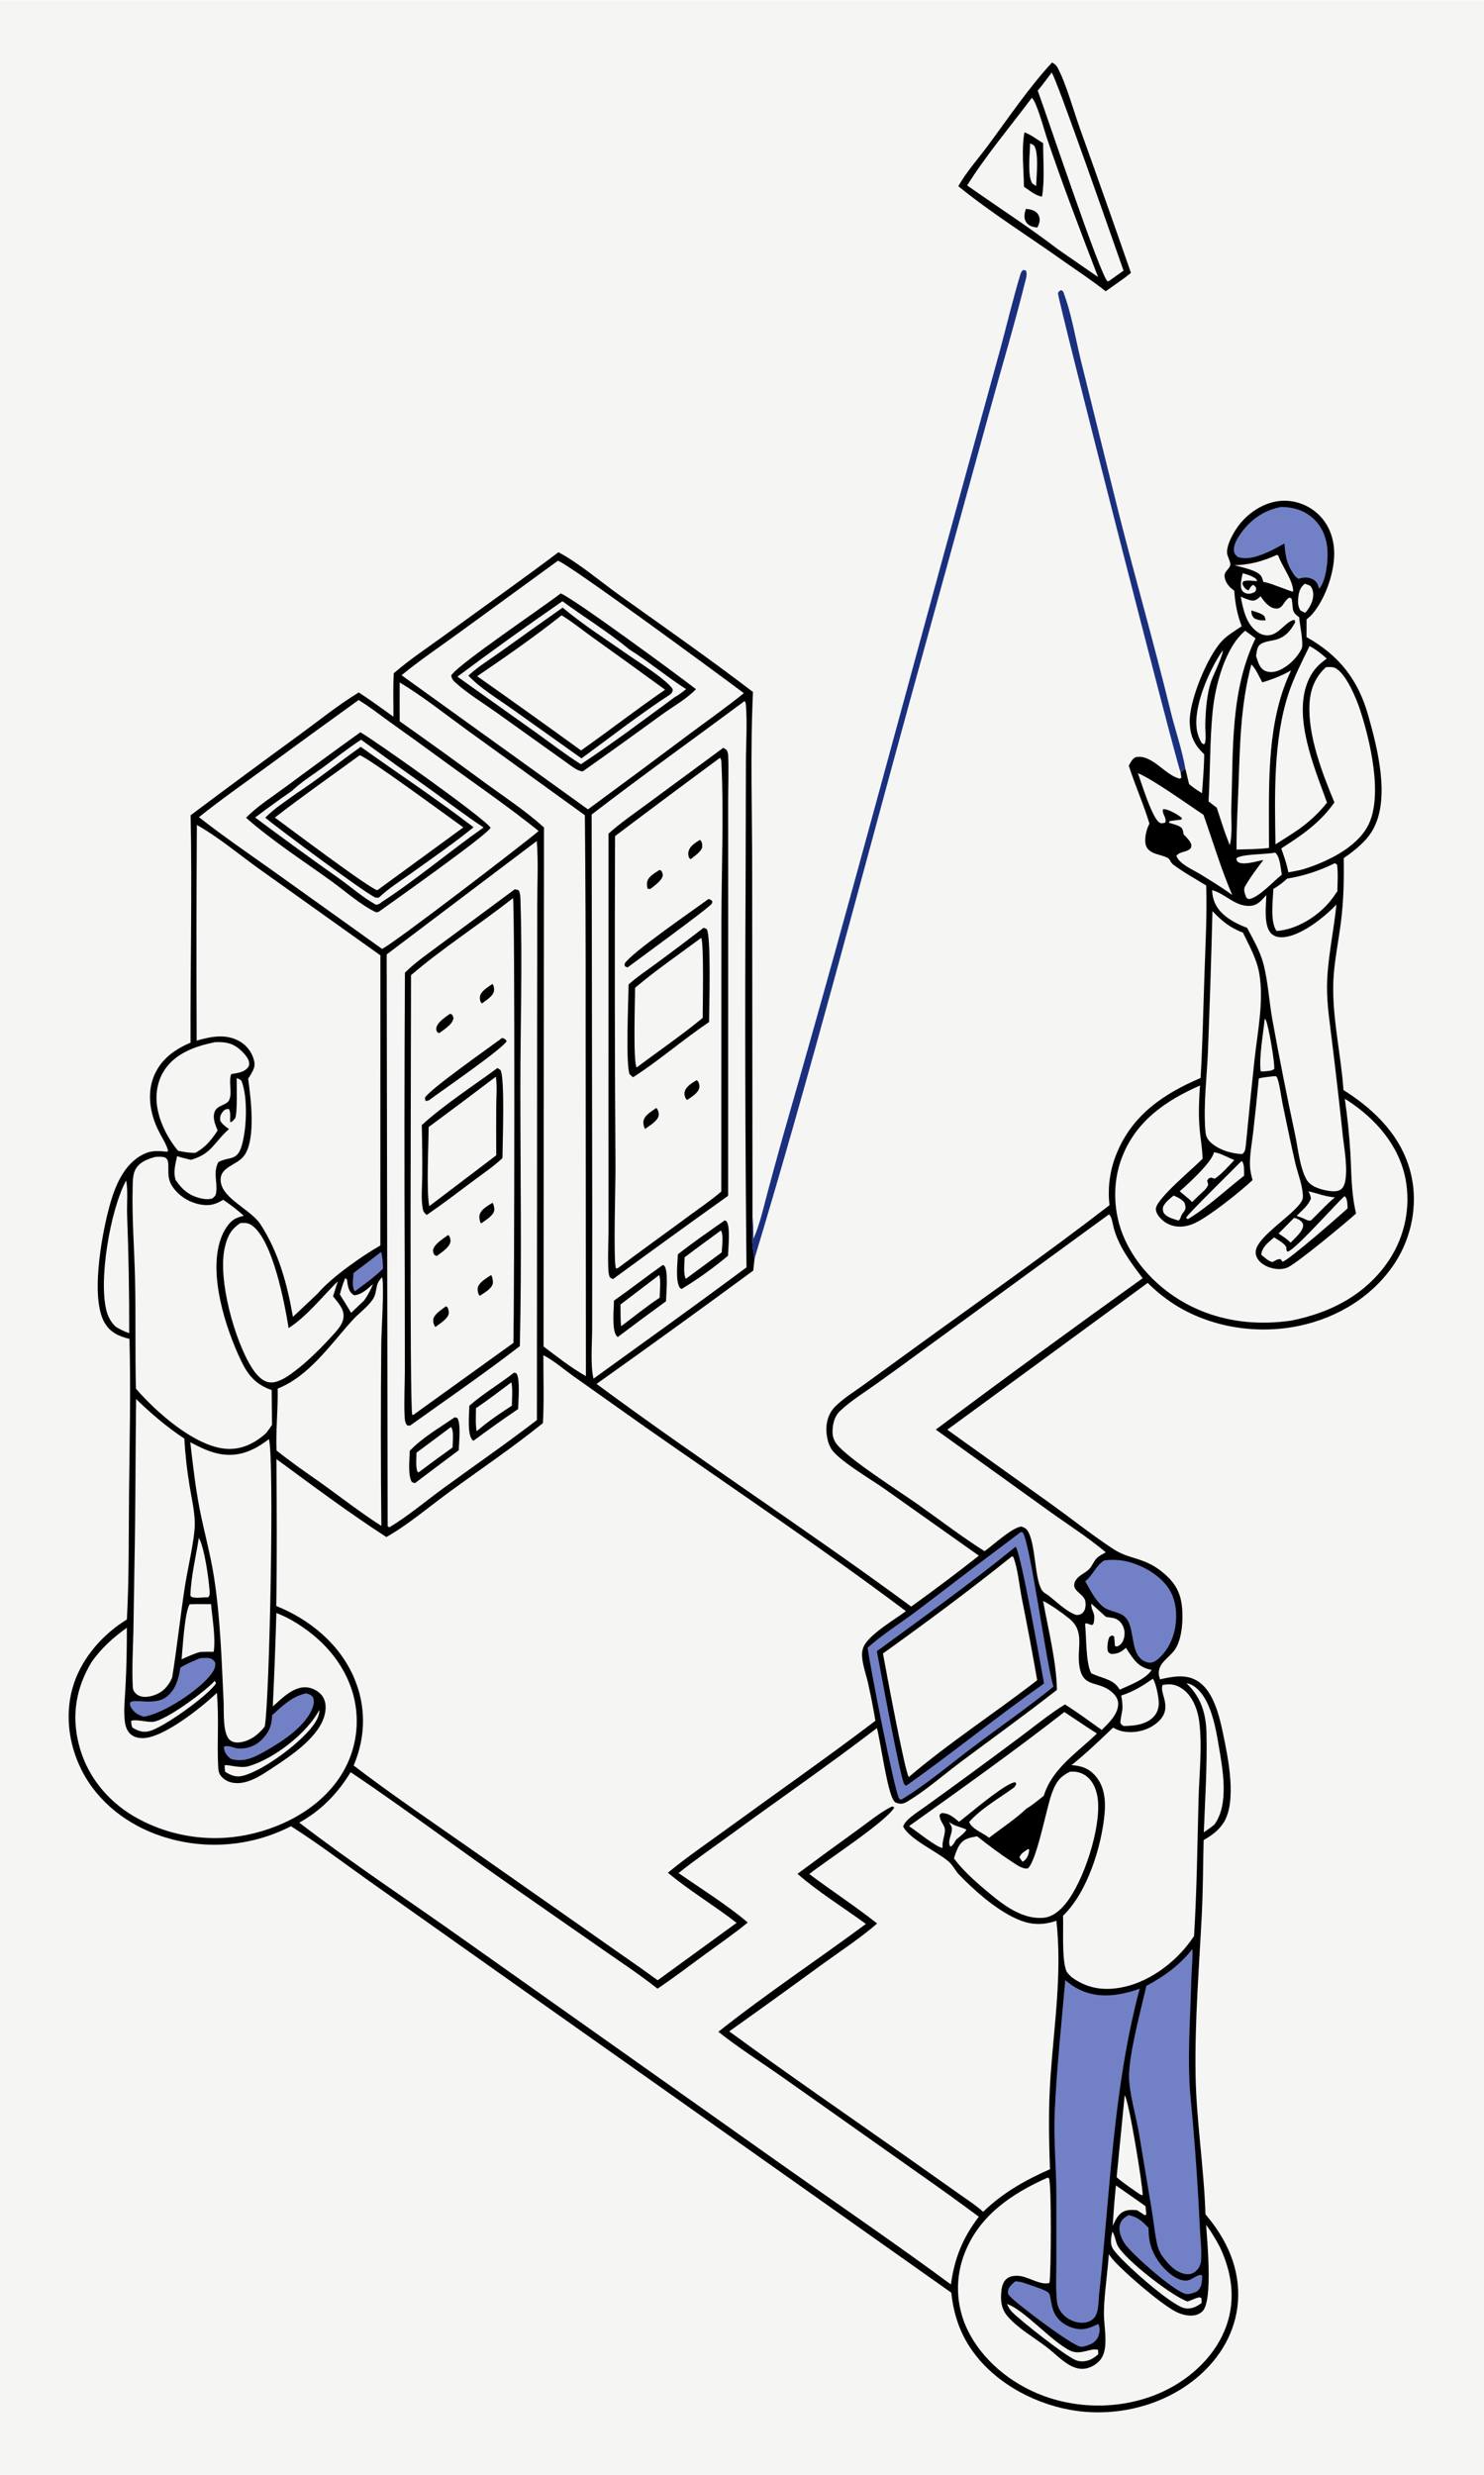
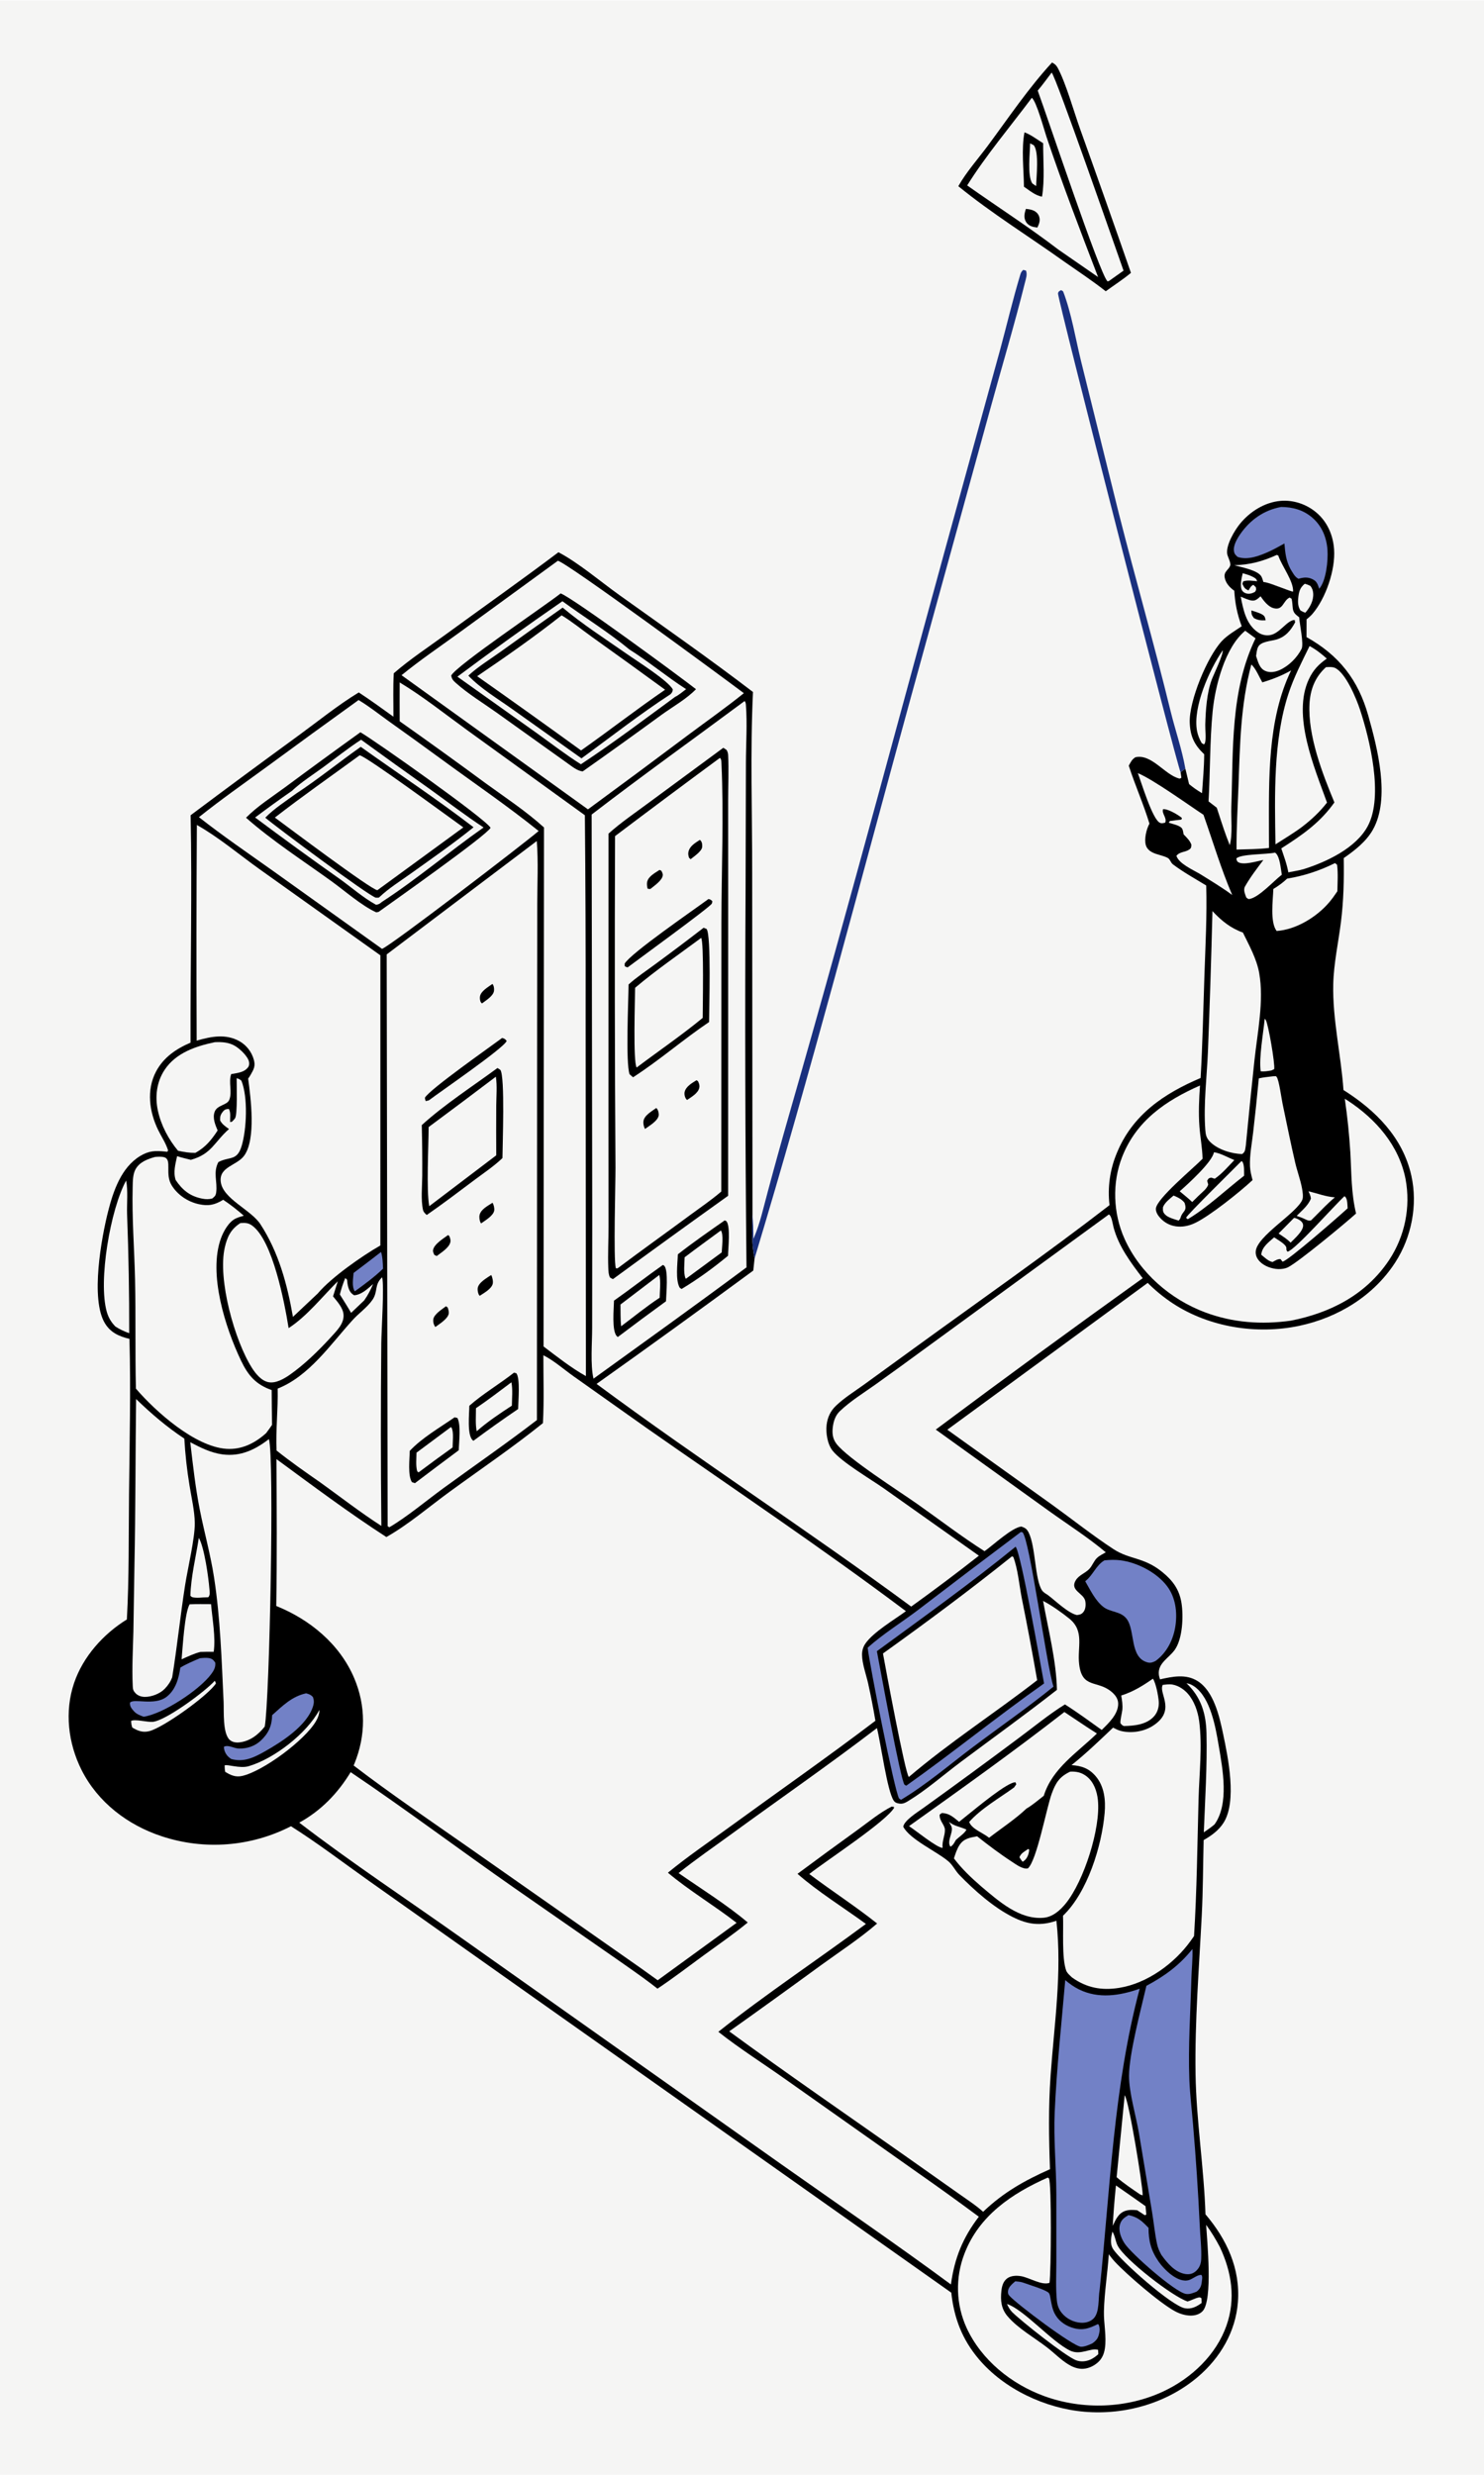
<svg xmlns="http://www.w3.org/2000/svg" style="display: block;" viewBox="0 0 1229 2048" width="1024" height="1707">
  <path transform="translate(0,0)" fill="rgb(245,245,244)" d="M 0 0 L 1229 0 L 1229 2048 L 0 2048 L 0 0 z" />
  <path transform="translate(0,0)" fill="rgb(0,0,0)" d="M 1022.2 488.555 C 1018.46 485.97 1014.95 482.173 1014.22 477.472 C 1013.44 472.428 1017.7 471.389 1018.84 467.618 C 1019.55 465.286 1016.57 460.365 1016.28 457.767 C 1015.44 450.355 1022.52 438.462 1027.09 432.933 C 1035.33 422.979 1047.32 415.389 1060.37 414.214 C 1071.05 413.252 1081.91 416.91 1090.09 423.788 C 1099.24 431.476 1104.03 442.569 1104.85 454.36 C 1106.02 471.199 1098.03 494.838 1086.84 507.842 C 1085.43 509.48 1083.7 510.896 1082.05 512.276 L 1082 526.931 C 1108.9 541.997 1124.78 562.162 1133.13 591.822 C 1140.66 618.529 1151.6 660.364 1136.99 686.333 C 1131.46 696.154 1121.97 703.531 1112.84 709.85 C 1113.12 727.571 1112.75 745.056 1110.54 762.678 C 1108.4 779.707 1104.56 797.08 1104.15 814.24 C 1103.47 843.123 1110.61 872.919 1112.62 901.822 C 1139.18 918.581 1161.81 941.087 1168.84 972.749 C 1174.25 997.062 1168.99 1023.65 1155.51 1044.49 C 1137.54 1072.28 1108.04 1090.24 1075.97 1096.99 C 1040.87 1104.38 1001.73 1098.26 971.532 1078.58 C 963.954 1073.6 956.904 1067.86 950.494 1061.45 L 784.535 1182.98 L 871.396 1245.13 C 888.208 1257.24 904.66 1270.36 921.978 1281.71 C 935.686 1290.69 947.186 1288.22 962.645 1300.83 C 971.158 1307.78 976.592 1315.08 978.42 1326.11 C 980.233 1337.03 979.476 1356.21 972.737 1365.39 C 967.73 1372.21 958.761 1376.28 959.729 1385.65 C 959.867 1386.98 960.286 1388.32 960.679 1389.6 C 971.124 1387.27 982.073 1384.91 991.824 1391.02 C 1005.13 1399.36 1009.84 1420.04 1012.88 1434.47 C 1016.97 1453.91 1024.66 1490.62 1013.25 1508.39 C 1009.24 1514.63 1003.21 1519.03 996.828 1522.61 C 996.322 1543.32 996.314 1564.14 995.26 1584.83 C 993.035 1628.51 989.445 1672.36 990.113 1716.15 C 990.702 1754.8 997.085 1793.64 998.334 1832.36 C 1015.94 1853.07 1027.31 1877.27 1025.18 1905.12 C 1023.32 1929.6 1010.47 1951.26 992.002 1966.94 C 966.272 1988.78 931.549 1998.63 898.126 1995.78 C 865.72 1993.02 831.577 1977.09 810.465 1952.03 C 796.773 1935.78 790.093 1918.22 787.833 1897.23 L 423.998 1640.18 L 305.51 1556.37 C 284.158 1541.26 263.09 1525.11 240.974 1511.17 C 207.88 1528.14 169.363 1531.15 134.038 1519.5 C 105.81 1510.25 81.006 1491.37 67.53 1464.58 C 56.409 1442.46 53.323 1416.22 61.371 1392.58 C 68.805 1370.74 85.59 1352.02 105.069 1340.01 C 106.98 1305.48 106.488 1270.65 106.856 1236.05 C 107.309 1193.33 108.353 1150.51 107.217 1107.8 C 98.7 1105.73 91.661 1102.7 86.917 1094.93 C 74.715 1074.93 84.02 1023.99 89.545 1002.24 C 93.833 985.37 100.422 965.917 116.081 956.433 C 123.449 951.971 128.609 951.963 136.883 952.756 C 138.619 952.923 138.5 953.322 139.175 951.748 C 137.373 945.801 133.708 940.503 130.988 934.938 C 123.642 919.904 121.156 901.816 129.207 886.557 C 135.43 874.764 145.867 867.731 157.809 862.595 C 157.618 799.929 159.112 737.004 157.875 674.384 C 187.542 652.184 217.348 630.171 247.292 608.347 C 263.616 596.442 279.873 583.239 297.126 572.746 C 306.891 579.159 316.341 585.989 325.815 592.82 C 325.861 580.899 325.438 568.779 326.094 556.886 C 339.513 545.248 354.858 535.176 369.212 524.702 C 400.278 502.036 431.78 479.857 462.486 456.714 C 478.851 465.247 497.612 481.213 513.041 492.23 C 550.038 518.649 587.481 544.775 623.594 572.383 C 621.228 622.092 622.993 672.614 622.924 722.428 L 623.179 1004.81 C 622.587 1016.36 622.505 1029.91 624.911 1041.22 L 623.85 1051.24 C 580.852 1082.88 537.584 1114.16 494.052 1145.06 C 579.537 1208.34 669.009 1266.25 754.629 1329.37 C 773.607 1315.73 792.294 1301.68 810.677 1287.24 L 731.916 1231.5 C 720.906 1223.78 697.13 1209.9 689.483 1200.29 C 685.259 1194.98 683.812 1185.58 684.58 1179 C 685.298 1172.85 687.717 1167.57 692.186 1163.26 C 699.142 1156.56 707.829 1151.23 715.655 1145.56 L 757.862 1114.92 C 811.581 1075.91 866.319 1037.68 918.858 997.12 C 917.124 982.447 919.218 967.574 924.935 953.95 C 937.93 922.282 963.906 904.773 994.312 891.854 C 995.91 863.748 996.502 835.482 997.448 807.341 C 998.284 782.463 999.672 757.44 998.96 732.554 C 989.83 726.94 979.907 721.505 971.392 715.05 C 969.454 713.58 969.077 710.792 967.048 709.709 C 963.198 707.655 958.402 707.172 954.397 705.15 C 951.846 703.862 949.713 701.896 948.924 699.075 C 947.495 693.96 949.435 685.886 951.938 681.338 C 947.017 665.105 940.01 649.54 934.817 633.378 C 936.339 630.528 937.444 628.127 940.319 626.392 C 953.74 623.379 964.554 640.92 976.501 643.979 C 977.368 644.201 977.643 643.767 978.381 643.338 L 977.701 638.743 L 981.68 635.844 L 984.753 648.615 C 988.202 651.477 991.607 653.879 995.485 656.125 C 996.243 645.41 997.206 634.66 997.275 623.915 C 989.128 616.206 985.696 609.073 985.29 597.682 C 984.657 579.895 999.76 543.208 1011.95 530.167 C 1016.44 525.372 1022.93 521.656 1028.35 517.962 C 1024.6 508.074 1022.85 499.092 1022.2 488.555 z" />
  <path transform="translate(0,0)" fill="rgb(245,245,244)" d="M 449.998 1121.35 C 458.469 1125.56 467.171 1133.21 474.937 1138.7 L 535.974 1181.9 C 607.482 1231.91 680.486 1280.8 750.259 1333.17 C 740.576 1340.26 723.218 1350.48 716.673 1360 C 714.766 1362.77 713.877 1365.96 713.911 1369.32 C 713.985 1376.7 717.307 1385.64 718.941 1392.88 C 721.215 1403.16 723.23 1413.49 724.984 1423.87 C 685.445 1453.91 644.527 1482.43 604.376 1511.66 C 587.271 1524.12 569.464 1536.19 553.132 1549.63 C 570.992 1564.65 591.565 1576.74 610.018 1591.13 L 544.677 1638.65 L 530.985 1628.82 L 388.298 1528.87 C 356.351 1506.53 323.852 1484.59 292.887 1460.91 L 293.576 1459.23 C 302.975 1436.08 303.104 1411.54 293.294 1388.47 C 281.363 1360.41 256.618 1340.06 228.789 1328.87 C 229.467 1288.31 229.174 1247.86 228.94 1207.3 C 258.716 1229.14 288.965 1251.79 319.976 1271.81 C 338.126 1261.54 355.321 1246.76 372.212 1234.44 C 398.009 1215.63 424.781 1197.54 449.631 1177.51 C 450.648 1158.92 449.961 1139.98 449.998 1121.35 z" />
-   <path transform="translate(0,0)" fill="rgb(245,245,244)" d="M 863.847 1324.67 C 870.835 1328.28 879.486 1334.4 885.621 1339.38 C 898.405 1349.77 892.031 1363 893.716 1377.12 C 896.173 1397.7 909.022 1389.9 920.808 1400.13 C 923.603 1402.55 925.921 1405.61 926.028 1409.45 C 926.275 1418.26 918.181 1425.83 912.402 1431.47 C 902.352 1424.29 892.382 1416.95 881.952 1410.34 C 868.525 1418.62 855.724 1429.31 842.975 1438.69 C 817.02 1458.08 790.885 1477.22 764.575 1496.13 C 760.101 1499.36 748.881 1506.24 748.027 1511.55 C 753.616 1522.24 776.051 1532.14 785.552 1540.33 C 789.118 1543.41 791.183 1548.03 794.464 1551.43 C 806.717 1564.1 822.763 1578.3 838.673 1586.3 C 851.217 1592.62 861.602 1593.86 874.892 1589.41 C 879.638 1632.8 873.086 1674.68 870.048 1717.84 C 868.218 1743.85 868.62 1768.99 869.564 1795.03 C 848.409 1804.47 831.058 1814.17 814.189 1830.28 C 807.927 1824.63 800.29 1819.8 793.425 1814.88 L 749.492 1783.88 C 700.945 1749.7 651.804 1716.03 603.926 1680.94 C 629.406 1662.85 654.761 1644.58 679.989 1626.14 C 695.467 1614.92 711.976 1604.18 726.412 1591.68 C 708.379 1577.31 688.643 1564.64 670.212 1550.7 C 684.193 1539.67 734.205 1507.12 740.605 1495.68 L 739.77 1494.39 L 739.53 1494.46 L 740.593 1495.49 L 738.588 1494.83 C 728.734 1499.77 719.398 1507.54 710.443 1514.01 C 693.693 1526.06 677.036 1538.24 660.474 1550.55 C 677.072 1565.19 699.072 1578.8 717.132 1592.03 C 676.696 1621.98 634.278 1650.04 594.902 1681.31 C 612.311 1695.05 631.554 1707.23 649.691 1720.04 L 760.092 1797.98 C 777.117 1809.86 793.965 1821.99 810.632 1834.36 C 797.29 1851.83 790.469 1868.72 787.528 1890.44 C 741.62 1856.56 694.302 1824.34 647.684 1791.42 L 382.78 1604.1 C 337.878 1572.24 291.476 1541.7 247.843 1508.19 C 265.942 1498.21 279.728 1483.94 290.39 1466.4 C 336.414 1497.39 381.024 1530.95 426.573 1562.7 L 500.191 1613.93 C 515.047 1624.29 530.329 1634.33 544.499 1645.61 C 557.55 1636.94 570.103 1627.25 582.76 1618.02 C 594.976 1609.1 607.603 1600.46 619.268 1590.84 C 602.552 1576.58 580.251 1562.65 561.965 1549.94 C 576.035 1538.64 591.116 1528.32 605.704 1517.68 C 645.817 1488.43 686.84 1460.08 726.251 1429.92 C 729.42 1442.13 734.729 1482.18 740.175 1490.01 C 741.365 1491.72 742.86 1492.12 744.815 1492.42 C 747.6 1492.84 749.665 1491.8 751.978 1490.41 C 767.09 1481.28 781.37 1468.64 795.615 1458 C 822.2 1438.13 849.201 1418.75 875.323 1398.28 C 874.801 1374.19 868.114 1348.46 863.847 1324.67 z" />
+   <path transform="translate(0,0)" fill="rgb(245,245,244)" d="M 863.847 1324.67 C 870.835 1328.28 879.486 1334.4 885.621 1339.38 C 898.405 1349.77 892.031 1363 893.716 1377.12 C 896.173 1397.7 909.022 1389.9 920.808 1400.13 C 923.603 1402.55 925.921 1405.61 926.028 1409.45 C 926.275 1418.26 918.181 1425.83 912.402 1431.47 C 902.352 1424.29 892.382 1416.95 881.952 1410.34 C 868.525 1418.62 855.724 1429.31 842.975 1438.69 C 817.02 1458.08 790.885 1477.22 764.575 1496.13 C 760.101 1499.36 748.881 1506.24 748.027 1511.55 C 753.616 1522.24 776.051 1532.14 785.552 1540.33 C 789.118 1543.41 791.183 1548.03 794.464 1551.43 C 806.717 1564.1 822.763 1578.3 838.673 1586.3 C 851.217 1592.62 861.602 1593.86 874.892 1589.41 C 879.638 1632.8 873.086 1674.68 870.048 1717.84 C 868.218 1743.85 868.62 1768.99 869.564 1795.03 C 848.409 1804.47 831.058 1814.17 814.189 1830.28 C 807.927 1824.63 800.29 1819.8 793.425 1814.88 L 749.492 1783.88 C 700.945 1749.7 651.804 1716.03 603.926 1680.94 C 629.406 1662.85 654.761 1644.58 679.989 1626.14 C 695.467 1614.92 711.976 1604.18 726.412 1591.68 C 708.379 1577.31 688.643 1564.64 670.212 1550.7 C 684.193 1539.67 734.205 1507.12 740.605 1495.68 L 739.77 1494.39 L 739.53 1494.46 L 740.593 1495.49 L 738.588 1494.83 C 728.734 1499.77 719.398 1507.54 710.443 1514.01 C 693.693 1526.06 677.036 1538.24 660.474 1550.55 C 677.072 1565.19 699.072 1578.8 717.132 1592.03 C 676.696 1621.98 634.278 1650.04 594.902 1681.31 C 612.311 1695.05 631.554 1707.23 649.691 1720.04 L 760.092 1797.98 C 777.117 1809.86 793.965 1821.99 810.632 1834.36 C 797.29 1851.83 790.469 1868.72 787.528 1890.44 C 741.62 1856.56 694.302 1824.34 647.684 1791.42 L 382.78 1604.1 C 337.878 1572.24 291.476 1541.7 247.843 1508.19 C 265.942 1498.21 279.728 1483.94 290.39 1466.4 C 336.414 1497.39 381.024 1530.95 426.573 1562.7 C 515.047 1624.29 530.329 1634.33 544.499 1645.61 C 557.55 1636.94 570.103 1627.25 582.76 1618.02 C 594.976 1609.1 607.603 1600.46 619.268 1590.84 C 602.552 1576.58 580.251 1562.65 561.965 1549.94 C 576.035 1538.64 591.116 1528.32 605.704 1517.68 C 645.817 1488.43 686.84 1460.08 726.251 1429.92 C 729.42 1442.13 734.729 1482.18 740.175 1490.01 C 741.365 1491.72 742.86 1492.12 744.815 1492.42 C 747.6 1492.84 749.665 1491.8 751.978 1490.41 C 767.09 1481.28 781.37 1468.64 795.615 1458 C 822.2 1438.13 849.201 1418.75 875.323 1398.28 C 874.801 1374.19 868.114 1348.46 863.847 1324.67 z" />
  <path transform="translate(0,0)" fill="rgb(245,245,244)" d="M 616.643 579.878 C 617.446 580.671 617.634 581.852 617.722 582.962 C 618.957 598.638 617.77 615.249 617.746 631.04 L 617.473 733.485 C 616.902 838.525 617.153 943.567 618.224 1048.6 C 576.349 1079.74 533.82 1110.18 491.512 1140.73 C 488.8 1129.1 490.43 1110.99 490.402 1098.7 L 490.479 1007.08 L 489.981 673.808 C 531.576 641.812 574.492 611.174 616.643 579.878 z" />
  <path transform="translate(0,0)" fill="rgb(0,0,0)" d="M 599.01 618.563 L 601.707 620.309 C 602.534 621.719 602.934 622.991 603.017 624.636 C 603.643 637.144 603.005 650.023 603.016 662.581 L 603.05 742.729 L 603.005 989.351 C 571.102 1012.14 539.332 1035.11 507.699 1058.28 C 506.767 1058.05 505.971 1057.44 505.149 1056.96 C 503.915 1054.31 503.869 1051.87 503.761 1049 C 503.334 1037.58 503.986 1025.99 503.966 1014.54 L 503.904 929.403 L 503.944 689.607 C 514.227 680.361 526.156 672.311 537.261 664.051 L 599.01 618.563 z" />
  <path transform="translate(0,0)" fill="rgb(245,245,244)" d="M 596.243 626.894 C 597.46 628.134 597.405 629.702 597.483 631.402 C 599.485 675.059 597.506 719.203 597.442 762.905 L 597.341 985.834 C 589.165 992.887 579.939 999.095 571.249 1005.52 C 551.494 1020.14 531.469 1034.35 511.827 1049.13 C 511.191 1049.61 510.761 1049.38 509.99 1049.32 C 507.944 1041.63 509.753 979.466 509.726 966.299 C 509.118 874.753 508.996 783.205 509.361 691.659 C 538.195 669.9 567.156 648.312 596.243 626.894 z" />
  <path transform="translate(0,0)" fill="rgb(0,0,0)" d="M 582.715 767.508 L 585.181 768.536 C 589.147 773.765 587.238 834.761 587.231 845.554 C 565.749 860.018 546.077 877.231 524.28 891.276 L 521.384 888.789 C 518.057 879.135 520.463 828.015 520.564 814.467 C 527.264 808.379 535.227 803.172 542.505 797.769 C 556.033 787.849 569.437 777.761 582.715 767.508 z" />
  <path transform="translate(0,0)" fill="rgb(245,245,244)" d="M 580.662 775.92 C 583.084 778.99 581.939 833.782 581.956 842.12 C 564.447 856.548 545.399 869.512 527.266 883.185 C 524.19 878.939 525.934 826.329 525.964 817.204 C 543.241 802.584 562.469 789.448 580.662 775.92 z" />
  <path transform="translate(0,0)" fill="rgb(0,0,0)" d="M 586.694 743.761 C 588.379 744.044 588.62 744.347 589.928 745.487 C 589.781 746.173 589.814 746.924 589.488 747.546 C 587.86 750.643 527.865 794.195 519.822 800.292 C 518.919 800.207 518.217 799.748 517.409 799.356 L 517.311 797.208 C 522.488 788.435 573.851 753.215 586.694 743.761 z" />
  <path transform="translate(0,0)" fill="rgb(0,0,0)" d="M 543.46 916.727 C 543.625 916.863 543.812 916.976 543.956 917.135 C 545.133 918.431 545.786 921.301 545.477 923.018 C 544.675 927.47 537.668 931.484 534.155 934.046 C 533.121 932.075 532.594 929.72 532.908 927.514 C 533.58 922.803 539.833 919.339 543.46 916.727 z" />
  <path transform="translate(0,0)" fill="rgb(0,0,0)" d="M 576.836 893.7 L 578.096 894.607 C 578.911 896.424 579.51 897.751 579.154 899.778 C 578.343 904.393 572.566 907.599 569.04 910.039 C 568.841 909.865 568.617 909.716 568.444 909.517 C 567.167 908.049 566.567 905.253 567.013 903.359 C 568.079 898.826 573.207 895.958 576.836 893.7 z" />
  <path transform="translate(0,0)" fill="rgb(0,0,0)" d="M 546.18 719.662 L 547.727 720.349 C 548.304 721.639 549.018 722.655 548.879 724.102 C 548.475 728.312 541.869 732.73 538.728 735.324 C 537.725 735.554 537.252 735.349 536.275 735.096 C 535.931 733.335 535.572 731.529 535.919 729.739 C 536.845 724.972 542.415 722.194 546.18 719.662 z" />
  <path transform="translate(0,0)" fill="rgb(0,0,0)" d="M 579.593 694.793 C 579.843 695.023 580.124 695.222 580.341 695.481 C 581.521 696.886 581.691 699.072 581.49 700.795 C 581.083 704.291 574.623 708.627 571.933 710.78 L 570.661 709.63 C 570.112 707.979 569.765 706.482 570.138 704.741 C 571.186 699.848 575.728 697.318 579.593 694.793 z" />
  <path transform="translate(0,0)" fill="rgb(0,0,0)" d="M 548.943 1046.62 C 549.449 1046.82 549.586 1046.83 550.043 1047.25 C 553.711 1050.66 551.713 1070.95 551.563 1076.64 C 538.166 1086.38 524.864 1096.24 511.659 1106.24 C 511.429 1106.05 511.183 1105.89 510.97 1105.69 C 506.436 1101.44 508.407 1082.64 508.49 1076.14 C 522.154 1066.56 535.281 1056.23 548.943 1046.62 z" />
  <path transform="translate(0,0)" fill="rgb(245,245,244)" d="M 546.01 1054.88 C 547.413 1060.38 546.374 1067.99 546.31 1073.74 C 535.364 1080.87 524.892 1089.51 514.406 1097.34 C 513.736 1091.48 513.989 1085.27 513.862 1079.35 L 546.01 1054.88 z" />
  <path transform="translate(0,0)" fill="rgb(0,0,0)" d="M 600.176 1009.72 L 601.613 1010.4 C 605.105 1014.79 603.049 1032.78 602.92 1039 C 591.141 1048.77 577.591 1058.65 564.445 1066.49 L 562.939 1065.48 C 559.181 1058.96 561.182 1045.38 561.367 1037.82 C 573.94 1027.97 587.087 1018.85 600.176 1009.72 z" />
  <path transform="translate(0,0)" fill="rgb(245,245,244)" d="M 597.011 1018.07 C 599.364 1021.11 597.867 1032.19 597.699 1036.22 L 568.097 1058.01 L 567.673 1057.58 C 565.863 1052.9 566.931 1045.35 566.988 1040.27 C 576.865 1032.72 587.008 1025.46 597.011 1018.07 z" />
  <path transform="translate(0,0)" fill="rgb(245,245,244)" d="M 444.54 695.733 C 445.924 713.074 444.931 731.056 444.931 748.48 L 444.824 850.471 L 444.657 1174.96 C 419.454 1194.33 393.085 1212.52 367.381 1231.25 C 353.469 1241.39 336.943 1255.24 322.404 1263.73 L 321.036 1262.85 L 320.25 789.581 L 444.54 695.733 z" />
-   <path transform="translate(0,0)" fill="rgb(0,0,0)" d="M 426.243 735.724 C 427.398 735.774 428.421 736.145 429.524 736.469 C 430.996 739.109 430.935 741.905 431.033 744.863 C 432.741 796.392 430.951 848.548 430.944 900.141 C 430.933 971.294 432.18 1042.65 430.522 1113.77 C 401.027 1136.57 369.804 1157.92 339.492 1179.64 L 337.127 1179.39 C 335.297 1176.77 335.241 1174.8 335.092 1171.62 C 334.506 1159.08 335.258 1146.32 335.295 1133.76 L 335.212 1056.72 C 334.827 972.715 334.873 888.707 335.349 804.702 C 344.133 795.899 355.142 788.492 365.063 781.02 L 426.243 735.724 z" />
  <path transform="translate(0,0)" fill="rgb(245,245,244)" d="M 424.795 743.012 C 426.614 745.815 425.924 1078.53 425.205 1111.11 L 342.472 1170.59 L 341.443 1170.67 C 338.956 1165.9 340.518 842.646 340.386 806.758 C 367.01 783.966 397.228 764.756 424.795 743.012 z" />
  <path transform="translate(0,0)" fill="rgb(0,0,0)" d="M 411.992 883.597 L 414.387 885.153 C 418.345 890.898 416.163 947.049 416.121 958.135 C 409.329 964.693 400.895 970.287 393.34 975.964 C 380.157 985.868 366.969 995.857 353.414 1005.25 C 353.047 1004.92 352.678 1004.6 352.331 1004.26 C 351.354 1003.28 350.614 1002.39 350.313 1001.02 C 348.437 992.483 349.666 981.386 349.698 972.641 C 349.783 958.709 349.65 944.776 349.299 930.848 C 367.944 913.874 391.528 898.664 411.992 883.597 z" />
  <path transform="translate(0,0)" fill="rgb(245,245,244)" d="M 410.657 890.787 C 411.838 898.347 411.018 907.143 410.973 914.837 C 410.894 928.512 410.895 942.187 410.976 955.862 L 355.489 997.964 C 352.996 984.797 354.921 948.229 354.987 932.469 C 373.623 918.681 392.18 904.787 410.657 890.787 z" />
  <path transform="translate(0,0)" fill="rgb(0,0,0)" d="M 415.887 858.704 C 417.905 859.384 418.213 859.46 419.621 861.196 C 417.323 867.135 364.519 903.25 355.38 910.212 C 354.604 910.627 353.391 910.756 352.52 910.965 C 352.193 909.976 352.012 909.251 351.889 908.2 C 356.048 901.006 406.091 866.038 415.887 858.704 z" />
  <path transform="translate(0,0)" fill="rgb(0,0,0)" d="M 371.097 1021.85 L 372.121 1022.73 C 372.75 1024.33 373.331 1025.92 372.978 1027.66 C 372.019 1032.37 365.356 1036.41 361.665 1039.22 L 359.723 1038.31 C 359.123 1036.88 358.363 1035.79 358.656 1034.2 C 359.571 1029.28 367.246 1024.72 371.097 1021.85 z" />
  <path transform="translate(0,0)" fill="rgb(0,0,0)" d="M 406.783 1054.93 C 407.781 1056.58 408.52 1060.17 408.077 1062.13 C 407.109 1066.42 400.783 1069.81 397.344 1072.12 C 397.21 1072 397.057 1071.9 396.941 1071.76 C 395.907 1070.51 395.402 1067.63 395.578 1066.05 C 396.117 1061.21 403.083 1057.44 406.783 1054.93 z" />
  <path transform="translate(0,0)" fill="rgb(0,0,0)" d="M 369.376 1080.77 L 370.815 1081.9 C 371.232 1083.29 371.79 1084.91 371.695 1086.38 C 371.399 1090.93 363.99 1095.41 360.567 1097.93 C 360.458 1097.8 360.336 1097.68 360.239 1097.54 C 359.127 1095.92 358.588 1093.72 358.813 1091.79 C 359.326 1087.39 366.028 1083.36 369.376 1080.77 z" />
  <path transform="translate(0,0)" fill="rgb(0,0,0)" d="M 407.886 995.14 C 408.939 996.73 409.599 999.682 409.287 1001.59 C 408.582 1005.9 401.797 1009.77 398.448 1012.22 C 398.34 1012.08 398.216 1011.95 398.125 1011.8 C 397.123 1010.1 396.72 1007.08 397.19 1005.18 C 398.357 1000.45 404.065 997.618 407.886 995.14 z" />
-   <path transform="translate(0,0)" fill="rgb(0,0,0)" d="M 372.684 838.7 L 374.478 839.473 C 374.846 840.359 375.633 841.621 375.49 842.562 C 374.727 847.603 367.629 851.772 363.743 854.722 L 362.226 854.083 C 361.534 852.609 361.05 852.065 361.348 850.446 C 362.255 845.52 368.857 841.566 372.684 838.7 z" />
  <path transform="translate(0,0)" fill="rgb(0,0,0)" d="M 407.837 814.005 C 409.053 815.526 409.362 817.835 409.12 819.726 C 408.575 823.988 402.408 827.658 399.158 830.144 C 398.887 829.869 398.575 829.629 398.345 829.319 C 397.417 828.065 397.262 825.746 397.521 824.281 C 398.3 819.875 404.382 816.462 407.837 814.005 z" />
  <path transform="translate(0,0)" fill="rgb(0,0,0)" d="M 425.675 1135.75 L 427.553 1136.2 C 431.004 1140.23 429.169 1159.81 429.103 1165.84 C 416.574 1174.34 404.226 1183.11 392.067 1192.14 C 391.852 1191.97 391.622 1191.83 391.423 1191.64 C 386.697 1187.31 388.617 1169.73 388.684 1163.16 C 400.004 1153.16 413.726 1145.15 425.675 1135.75 z" />
  <path transform="translate(0,0)" fill="rgb(245,245,244)" d="M 423.541 1143.72 C 424.756 1149.74 423.978 1156.9 423.923 1163.06 C 413.877 1169.58 403.797 1176.33 394.786 1184.24 C 393.584 1178.27 394.218 1171.27 394.172 1165.16 C 404.205 1158.37 413.835 1150.97 423.541 1143.72 z" />
  <path transform="translate(0,0)" fill="rgb(0,0,0)" d="M 376.487 1172.72 L 378.828 1173.26 C 381.888 1179.14 380.077 1193.17 379.932 1199.96 C 367.79 1208.97 355.695 1218.05 343.648 1227.2 L 341.149 1226.37 C 337.557 1220.94 339.268 1207.01 339.327 1200.52 C 349.392 1189.7 364.359 1181.16 376.487 1172.72 z" />
  <path transform="translate(0,0)" fill="rgb(245,245,244)" d="M 373.416 1180.8 L 373.992 1181.31 C 375.933 1185.27 374.842 1193.16 374.816 1197.67 C 365.331 1204.43 355.933 1211.31 346.624 1218.31 L 345.504 1217.36 C 344.213 1212.68 344.894 1206.83 344.935 1201.97 L 373.416 1180.8 z" />
  <path transform="translate(0,0)" fill="rgb(245,245,244)" d="M 163.036 682.453 C 180.796 692.404 197.841 706.783 214.425 718.669 L 315.025 790.349 L 315.007 1030.48 C 300.028 1038.99 274.226 1057 263.171 1070.2 L 242.606 1089.58 C 237.84 1062.5 230.808 1036.19 215.682 1012.92 C 207.875 1000.92 184.606 991.962 182.819 977.848 C 181.226 965.266 196.171 964.435 202.198 956.172 C 212.151 942.525 207.66 908.38 205.506 892.372 C 206.297 891.355 206.935 890.269 207.583 889.159 C 210.113 884.821 211.656 881.998 210.265 876.949 C 208.524 870.388 204.226 864.798 198.331 861.431 C 186.869 855.03 174.734 857.531 162.883 860.943 C 162.604 801.446 162.655 741.948 163.036 682.453 z" />
  <path transform="translate(0,0)" fill="rgb(245,245,244)" d="M 296.941 579.055 C 305.475 584.079 313.549 590.561 321.613 596.328 C 336.278 606.752 350.87 617.279 365.389 627.905 C 392.296 647.639 420.097 666.518 446.09 687.444 C 433.786 697.976 323.358 782.592 316.392 784.993 L 226.232 720.56 C 205.614 705.901 184.657 691.598 164.745 675.984 C 183.027 661.375 202.392 647.851 221.292 634.038 C 246.416 615.584 271.633 597.256 296.941 579.055 z" />
  <path transform="translate(0,0)" fill="rgb(0,0,0)" d="M 298.468 605.713 C 310.193 612.387 401.929 677.182 406.292 684.794 C 402.241 691.711 325.022 746.129 313.54 754.381 L 311.577 754.744 C 299.536 749.324 285.537 736.951 274.565 729.037 C 251.112 712.121 225.446 695.561 203.753 676.455 C 213.219 666.833 225.481 659.089 236.345 651.065 C 256.936 635.788 277.644 620.67 298.468 605.713 z" />
  <path transform="translate(0,0)" fill="rgb(245,245,244)" d="M 299.035 611.877 C 318.16 625.779 337.368 639.567 356.659 653.239 C 371.192 663.698 385.539 674.66 400.483 684.516 C 372.151 704.389 345.248 727.321 316.298 746.12 C 314.402 747.713 313.91 748.054 311.498 748.529 C 300.989 742.843 291.268 734.204 281.523 727.242 C 257.881 710.56 234.465 693.561 211.281 676.249 C 221.322 668.701 231.503 661.341 241.819 654.172 C 249.47 646.95 259.202 640.828 267.712 634.604 C 278.054 627.039 288.316 618.867 299.035 611.877 z" />
  <path transform="translate(0,0)" fill="rgb(0,0,0)" d="M 245.089 656.59 C 263.493 644.515 280.759 630.472 298.763 617.776 C 329.827 639.937 361.94 661.113 392.186 684.342 C 375.526 697.816 357.577 710.235 340.146 722.707 C 331.578 728.837 321.711 734.968 314.131 742.254 C 313.9 742.366 313.689 742.542 313.437 742.59 C 313.355 742.605 311.269 742.63 311.138 742.59 C 304.709 740.645 228.437 683.921 219.693 676.431 C 226.947 668.911 236.684 662.746 245.089 656.59 z" />
  <path transform="translate(0,0)" fill="rgb(245,245,244)" d="M 297.832 624.79 C 302.986 625.279 372.335 676.367 383.71 684.45 L 312.534 736.422 C 307.422 736.157 236.995 683.135 227.631 676.316 C 250.523 658.561 274.423 641.872 297.832 624.79 z" />
  <path transform="translate(0,0)" fill="rgb(245,245,244)" d="M 461.957 463.799 C 468.21 464.269 600.056 561.336 616.043 573.363 C 601.256 585.257 585.62 596.251 570.403 607.6 C 542.684 628.386 514.858 649.027 486.926 669.524 L 332.536 558.493 C 347.668 546.122 364.127 534.986 379.947 523.515 L 461.957 463.799 z" />
  <path transform="translate(0,0)" fill="rgb(0,0,0)" d="M 464.317 490.792 C 474.146 494.228 564.378 560.59 576.391 570.053 C 568.745 578.033 557.172 584.559 548.152 591.062 C 526.441 606.922 504.595 622.596 482.616 638.083 C 478.133 637.764 473.72 634 470.122 631.479 L 411.232 589.414 C 400.099 581.496 387.634 573.943 377.489 564.867 C 375.302 562.91 374.199 561.705 373.679 558.763 C 377.758 550.553 451.063 501.269 464.317 490.792 z" />
  <path transform="translate(0,0)" fill="rgb(245,245,244)" d="M 465.777 497.264 C 484.07 510.637 503.759 522.719 521.215 537.164 C 537.409 547.323 552.114 559.72 568.213 570.033 C 565.388 572.087 562.233 574.948 559.108 576.413 C 533.358 595.292 507.736 614.639 481.075 632.204 C 468.48 624.275 456.561 615.019 444.443 606.359 L 378.804 559.698 C 407.405 538.349 436.401 517.534 465.777 497.264 z" />
  <path transform="translate(0,0)" fill="rgb(0,0,0)" d="M 465.965 502.543 C 482.51 516.407 501.171 528.384 518.888 540.73 C 527.035 546.491 553.605 563.116 557.214 570.356 C 556.896 572.475 556.617 572.693 555.264 574.241 C 530.005 590.663 505.922 609.568 481.555 627.315 L 424.1 586.451 C 412.167 577.934 397.913 569.454 387.868 558.829 C 395.762 551.49 405.72 545.41 414.493 539.129 C 431.589 526.848 448.747 514.652 465.965 502.543 z" />
  <path transform="translate(0,0)" fill="rgb(245,245,244)" d="M 465.106 508.921 C 473.687 514.073 481.913 520.888 490.123 526.722 C 510.433 541.205 530.662 555.801 550.808 570.511 C 527.235 586.66 504.592 604.298 481.214 620.762 C 452.682 600.079 424.003 579.597 395.179 559.321 C 418.795 543.301 442.71 526.596 465.106 508.921 z" />
  <path transform="translate(0,0)" fill="rgb(245,245,244)" d="M 918.286 1004.83 C 920.591 1005.62 921.558 1012.99 922.207 1015.45 C 926.372 1031.26 936.547 1044.81 946.337 1057.57 C 888.801 1098.76 831.679 1140.53 774.978 1182.87 L 868.697 1250.22 C 884.26 1261.41 901.155 1272.12 915.77 1284.45 C 913.423 1285.81 910.414 1287.25 908.47 1289.13 C 905.812 1291.7 904.605 1295.62 902.039 1298.3 C 898.695 1301.8 893.571 1303.23 890.903 1307.61 C 885.743 1316.06 897.396 1318.21 898.752 1324.63 C 899.317 1327.3 899.191 1331.18 897.517 1333.47 C 895.815 1335.8 894.538 1335.94 891.899 1336.39 C 884.526 1334.74 874.418 1324.83 868.212 1320.12 C 868.059 1320.01 867.91 1319.9 867.754 1319.79 C 866.214 1318.76 864.157 1317.65 863.083 1316.11 C 856.899 1307.22 857.848 1280.02 851.915 1268.12 C 850.384 1265.05 848.909 1264.15 845.854 1263.11 C 837.929 1264.01 822.544 1278.48 815.36 1283.53 C 796.371 1271.47 778.125 1257.46 759.724 1244.48 C 744.62 1233.83 702.125 1206.9 692.739 1194.66 C 689.335 1190.23 689.007 1185.24 689.831 1179.85 C 690.539 1175.21 692.111 1170.87 695.568 1167.58 C 704.318 1159.24 715.14 1152.59 725 1145.58 C 738.592 1135.87 752.117 1126.07 765.574 1116.18 L 918.286 1004.83 z" />
  <path transform="translate(0,0)" fill="rgb(245,245,244)" d="M 1054.46 890.436 L 1056.74 890.386 C 1056.94 890.623 1057.15 890.851 1057.34 891.098 C 1059.24 893.589 1061.34 909.193 1062.16 913.06 C 1065.6 929.396 1068.87 945.806 1072.67 962.063 C 1074.31 969.099 1076.98 976.108 1078.28 983.17 C 1078.74 985.649 1079.52 990.363 1078.51 992.718 C 1073.64 1003.97 1041 1022.6 1039.96 1035.33 C 1039.69 1038.63 1041.03 1041.36 1043.26 1043.72 C 1046.92 1047.59 1053.27 1049.84 1058.52 1050.01 C 1061.21 1050.09 1064.22 1049.75 1066.65 1048.54 C 1075.41 1044.19 1114.56 1011.73 1123.05 1004.03 C 1118.96 987.015 1119.31 971.018 1118.32 953.67 C 1117.41 938.738 1115.87 923.85 1113.71 909.045 C 1114.52 909.532 1115.32 910.022 1116.12 910.543 C 1139.34 925.752 1158.56 947.56 1164.04 975.519 C 1168.38 998.805 1163.48 1022.86 1150.38 1042.6 C 1131.24 1071.22 1102.02 1086.22 1068.96 1092.73 C 1044.74 1096.09 1021.12 1094.46 998.096 1085.87 C 969.379 1075.16 943.887 1053.09 931.275 1024.89 C 921.856 1003.83 920.885 978.754 929.31 957.206 C 941.019 927.262 965.498 910.537 993.798 898.075 C 993.001 909.355 992.476 920.882 993.335 932.167 C 994.017 941.118 995.719 949.68 995.932 958.721 C 988.685 966.242 957.727 991.762 957.277 999.965 C 957.123 1002.78 958.809 1005.4 960.603 1007.45 C 964.606 1012.01 969.973 1014.56 976.028 1014.86 C 980.761 1015.08 985.381 1013.92 989.643 1011.9 C 1002.04 1006.03 1026.92 986.084 1037.32 976.372 C 1036.38 972.674 1035.36 968.837 1035.2 965.01 C 1034.81 955.919 1036.78 945.942 1037.82 936.905 C 1039.54 922.014 1041.1 907.105 1042.51 892.182 C 1046.37 891.247 1050.52 890.941 1054.46 890.436 z" />
-   <path transform="translate(0,0)" fill="rgb(245,245,244)" d="M 228.885 1334.67 C 233.14 1336.39 237.386 1338.24 241.374 1340.53 C 265.711 1354.45 285.376 1375.47 292.731 1403.02 C 298.366 1424.52 295.195 1447.38 283.922 1466.54 C 268.584 1492.53 240.748 1509.15 212.057 1516.55 C 177.843 1525.58 141.444 1520.69 110.832 1502.94 C 88.305 1489.6 71.63 1468.77 65.242 1443.25 C 59.211 1419.15 62.948 1396.82 75.69 1375.49 C 83.955 1363.72 93.479 1355.24 105.043 1346.84 C 105.142 1362.72 104.793 1378.6 103.996 1394.45 C 103.584 1404.37 102.159 1415.35 103.476 1425.13 C 103.939 1428.56 105.179 1432.02 107.668 1434.52 C 110.426 1437.29 114.226 1438.18 118.007 1438.23 C 134.941 1438.42 167.098 1412.74 179.613 1400.75 C 181.478 1421.95 179.618 1441.74 180.682 1462.11 C 180.798 1464.33 181.066 1466.64 182.264 1468.56 C 184.458 1472.09 188.458 1474.34 192.46 1475.1 C 204.485 1477.39 216.553 1468.91 226.043 1462.64 C 241.308 1452.55 265.593 1436.62 269.237 1417.31 C 270.133 1412.56 269.793 1407.24 266.837 1403.23 C 264.035 1399.42 258.819 1396.66 254.109 1396.21 C 243.188 1395.18 233.383 1405.42 225.912 1412.04 C 227.154 1386.26 228.145 1360.47 228.885 1334.67 z" />
  <path transform="translate(0,0)" fill="rgb(245,245,244)" d="M 330.999 564.469 C 350.472 576.204 368.815 590.868 387.229 604.207 L 484.369 674.389 C 484.894 729.633 485.106 784.879 485.003 840.125 L 485.223 1138.6 C 472.859 1131.69 461.435 1122.6 450.139 1114.07 L 450.517 684.518 C 435.728 671.097 418.51 659.749 402.354 648.04 C 378.753 630.645 354.966 613.503 330.998 596.618 C 330.943 585.902 330.943 575.185 330.999 564.469 z" />
  <path transform="translate(0,0)" fill="rgb(245,245,244)" d="M 962.893 1394.18 C 964.908 1393.95 966.986 1393.68 969.019 1393.72 C 974.487 1393.85 980.101 1397.36 983.627 1401.35 C 989.066 1407.51 992.04 1416.13 993.107 1424.16 C 995.85 1444.82 993.161 1467.85 992.603 1488.72 C 991.594 1526.49 991.209 1564.33 988.873 1602.05 C 987.974 1603.35 987.065 1604.64 986.146 1605.93 C 972.588 1624.85 950.012 1641.28 926.75 1644.96 C 912.208 1647.27 899.804 1644.92 887.819 1636.33 C 886.152 1634.75 883.748 1632.76 882.958 1630.56 C 879.214 1620.16 880.868 1597.09 880.353 1585.23 C 900.608 1565.87 912.473 1527.45 914.839 1500.16 C 915.757 1489.58 914.578 1478.15 907.408 1469.76 C 901.838 1463.24 895.694 1461.15 887.378 1460.59 C 899.459 1450.97 910.616 1440.16 921.826 1429.56 C 923.96 1430.66 926.138 1431.77 928.483 1432.35 C 936.986 1434.43 947.145 1432.85 954.552 1428.18 C 973.837 1416.01 960.464 1402.29 962.536 1395.23 C 962.64 1394.88 962.774 1394.53 962.893 1394.18 z" />
  <path transform="translate(0,0)" fill="rgb(114,129,198)" d="M 845.401 1267.66 L 846.768 1267.86 C 852.719 1273.03 866.872 1379.11 872.458 1395.63 C 850.893 1413.1 827.807 1429.04 805.621 1445.73 C 786.299 1460.27 766.893 1476.9 746.176 1489.3 L 744.559 1488.16 C 740.739 1481.72 720.158 1377.47 718.561 1363.39 C 730.943 1352.24 746.211 1342.79 759.592 1332.7 C 788.078 1310.87 816.682 1289.19 845.401 1267.66 z" />
  <path transform="translate(0,0)" fill="rgb(0,0,0)" d="M 841.08 1279.82 C 845.401 1284.14 862.06 1379.16 864.655 1392.99 C 826.01 1420.26 789.196 1450.21 750.611 1477.56 C 749.974 1477.33 749.689 1477.28 749.114 1476.8 C 745.989 1474.21 728.179 1376.51 726.2 1366.29 C 764.703 1338.09 804.075 1309.96 841.08 1279.82 z" />
  <path transform="translate(0,0)" fill="rgb(245,245,244)" d="M 838.095 1287.75 L 839.25 1288.34 C 843.012 1298.63 844.047 1311.19 846.115 1321.97 C 850.704 1344.69 854.986 1367.47 858.96 1390.31 C 824.023 1417.4 786.318 1441.75 752.665 1470.4 C 749.66 1467.68 733.184 1379.11 731.249 1368.18 C 767.371 1342.3 803.448 1315.56 838.095 1287.75 z" />
  <path transform="translate(0,0)" fill="rgb(245,245,244)" d="M 867.71 1801.97 L 868.683 1802.54 C 870.96 1806.43 870.528 1879.72 869.164 1889.06 C 862.873 1891.47 852.43 1884.76 845.72 1883.6 C 841.896 1882.93 837.179 1883.05 833.98 1885.5 C 830.789 1887.94 829.712 1891.96 829.316 1895.78 C 828.491 1903.71 829.11 1910.43 834.36 1916.67 C 842.88 1926.8 856.887 1934.59 867.379 1942.73 C 873.158 1947.21 878.447 1952.7 884.668 1956.53 C 887.863 1958.5 891.407 1959.97 895.185 1960.22 C 900.313 1960.55 905.477 1958.3 909.267 1954.9 C 912.694 1951.84 914.317 1947.96 915.013 1943.49 C 916.557 1933.58 913.991 1922.66 914.234 1912.59 C 914.612 1896.97 917.247 1881.09 918.27 1865.44 C 919.868 1867.58 921.523 1869.72 923.343 1871.68 C 933.155 1882.22 960.507 1905.8 972.991 1912.54 C 976.861 1914.63 981.18 1916.04 985.604 1916.18 C 989.352 1916.29 993.288 1915.32 995.951 1912.53 C 1004.58 1903.5 999.692 1854.55 998.888 1841.09 C 1003.25 1847 1006.84 1853.02 1010.28 1859.5 C 1020.03 1880.23 1023.52 1902.37 1015.71 1924.51 C 1007.13 1948.79 986.846 1967.87 963.899 1978.73 C 933.378 1993.18 896.604 1994.38 864.948 1982.89 C 837.639 1972.98 812.81 1953.02 800.477 1926.32 C 791.667 1906.97 791.025 1884.88 798.697 1865.04 C 810.725 1833.47 838.053 1815.1 867.71 1801.97 z" />
  <path transform="translate(0,0)" fill="rgb(245,245,244)" d="M 128.424 957.216 C 130.768 957.012 133.84 956.807 136.088 957.492 C 142.721 959.515 136.29 971.308 142.253 980.84 C 147.157 988.678 155.427 994.222 164.409 996.249 C 172.479 998.07 177.88 996.976 184.843 992.663 C 190.931 996.698 196.406 1001.03 201.898 1005.84 C 199.757 1006.47 197.552 1007.1 195.509 1008.01 C 189.572 1010.63 185.125 1018.68 183.014 1024.48 C 172.27 1053.98 186.715 1098.78 199.617 1125.8 C 205.541 1138.21 211.975 1145.59 224.986 1150.16 C 224.959 1159.75 225.187 1169.35 225.295 1178.94 C 223.801 1181.28 222.043 1183.51 220.42 1185.76 C 220.22 1185.95 220.022 1186.13 219.819 1186.31 C 210.714 1194.36 199.803 1199.66 187.407 1198.79 C 161.37 1196.96 128.828 1167.93 112.561 1148.97 C 111.836 1118.92 112.505 1088.84 111.843 1058.79 C 111.283 1033.36 109.19 1007.49 109.87 982.103 C 109.994 977.491 109.93 971.763 112.144 967.6 C 115.411 961.458 122.141 958.964 128.424 957.216 z" />
  <path transform="translate(0,0)" fill="rgb(114,129,198)" d="M 882.198 1638.54 C 885.733 1641.5 889.343 1644.13 893.495 1646.18 C 909.813 1654.24 927.384 1651.43 943.838 1645.66 C 922.166 1726.83 919.401 1811.75 910.679 1894.91 C 909.392 1901.91 910.83 1913.44 905.612 1918.64 C 902.888 1921.35 898.799 1922.37 895.05 1922.11 C 889.109 1921.7 883.303 1918.82 879.494 1914.22 C 876.844 1911.02 875.668 1907.79 875.261 1903.68 C 874.225 1893.22 874.821 1882.31 874.832 1871.79 L 874.828 1815.6 C 874.749 1793.09 872.469 1770.13 873.468 1747.72 C 875.093 1711.29 879.073 1674.87 882.198 1638.54 z" />
  <path transform="translate(0,0)" fill="rgb(245,245,244)" d="M 222.704 1190.74 C 227.269 1205.58 223.311 1406.1 219.256 1428.66 C 214.021 1435.28 207.143 1440.74 198.44 1441.75 C 195.591 1442.08 192.585 1441.71 190.345 1439.78 C 184.242 1434.53 185.529 1415.8 185.186 1408.25 C 183.561 1373.98 182.504 1339.06 177.255 1305.12 C 174.356 1286.36 169.172 1267.89 165.48 1249.26 C 161.813 1230.75 159.771 1212.05 157.57 1193.32 C 165.975 1197.78 174.661 1202.11 184.196 1203.39 C 199.134 1205.39 211.217 1199.6 222.704 1190.74 z" />
-   <path transform="translate(0,0)" fill="rgb(245,245,244)" d="M 1003.83 736.406 C 1014.53 739.125 1022.69 749.895 1034.93 749.413 C 1041.53 749.153 1044.5 745.011 1048.72 740.477 C 1048.6 748.823 1046.3 765.663 1052.67 772.164 C 1055.01 774.54 1057.95 775.355 1061.21 775.371 C 1076.28 775.445 1096.87 758.726 1106.78 748.278 C 1104.59 770.528 1099.24 793.595 1099 815.834 C 1098.83 831.219 1101.41 846.802 1103.19 862.067 C 1106.44 888.431 1109.46 914.823 1112.24 941.24 C 1113.56 951.906 1116.31 968.024 1113.82 978.322 C 1113.19 980.925 1111.99 983.408 1109.51 984.684 C 1105.44 986.771 1097.59 984.986 1093.4 983.676 C 1088.93 982.281 1084.39 980.096 1082 975.865 C 1076.44 965.997 1075 950.351 1072.68 939.257 C 1065.83 907.354 1059.49 875.343 1053.67 843.237 C 1050.96 828.061 1050.17 811.735 1046.2 796.94 C 1043.44 786.644 1037.74 776.943 1032.81 767.581 C 1025.8 764.925 1018.58 761.421 1013.01 756.329 C 1007.01 750.833 1004.13 744.475 1003.83 736.406 z" />
  <path transform="translate(0,0)" fill="rgb(114,129,198)" d="M 987.539 1612.77 C 987.85 1620.9 986.875 1629.45 986.649 1637.61 C 985.888 1665.1 983.936 1693.43 984.983 1720.88 C 985.455 1733.25 987.033 1745.63 988.03 1757.98 C 990.424 1785.86 992.282 1813.8 993.603 1841.75 C 993.969 1850.95 995.203 1860.55 994.781 1869.72 C 994.595 1873.75 993.14 1877.12 989.947 1879.76 C 987.573 1881.72 984.745 1882.25 981.738 1881.79 C 973.024 1880.45 966.648 1872.63 961.824 1865.97 C 960.158 1863 958.873 1860.04 958.168 1856.69 C 956.338 1847.99 955.493 1838.88 954.039 1830.09 L 943.241 1765.17 C 940.879 1751.18 934.925 1731.45 935.017 1717.74 C 935.142 1699.14 944.891 1662.71 949.42 1643.24 C 964.507 1635.2 976.828 1626.23 987.539 1612.77 z" />
  <path transform="translate(0,0)" fill="rgb(245,245,244)" d="M 316.51 1056.78 C 318.279 1064.72 315.869 1100.96 315.769 1111.51 C 315.304 1161.88 315.322 1212.24 315.823 1262.6 C 298.641 1251.58 282.243 1238.82 265.656 1226.89 C 253.288 1218.28 240.806 1209.61 229.034 1200.2 C 228.293 1183.24 230.334 1166.06 229.952 1148.95 C 256.174 1138.59 273.957 1112.02 292.222 1092 C 297.337 1086.39 303.954 1081.88 308.327 1075.67 C 313.34 1068.55 309.659 1063.16 316.51 1056.78 z" />
  <path transform="translate(0,0)" fill="rgb(245,245,244)" d="M 112.708 1157.59 C 125.346 1169.78 137.987 1180.63 152.654 1190.34 C 153.393 1203.38 154.836 1216.38 156.974 1229.26 C 158.598 1239.37 161.18 1250.03 161.315 1260.26 C 161.479 1272.68 155.392 1298.23 153.299 1311.6 C 149.319 1337.01 146.726 1362.62 142.585 1388.01 C 141.13 1391.68 139.165 1394.6 136.408 1397.44 C 132.513 1401.46 125.466 1404.19 119.87 1404.11 C 117.012 1404.07 114.126 1403.12 112.162 1400.99 C 110.116 1398.76 110.048 1397.56 109.912 1394.66 C 109.217 1379.94 110.115 1364.89 110.467 1350.16 L 111.354 1294.71 C 112.278 1249.02 112.135 1203.29 112.708 1157.59 z" />
  <path transform="translate(0,0)" fill="rgb(245,245,244)" d="M 1004.12 753.732 C 1011.53 761.686 1019.01 767.774 1029.33 771.5 C 1034.55 782.181 1040.73 793.226 1042.83 805.019 C 1046.92 827.984 1041.35 854.293 1038.88 877.349 C 1036.38 900.757 1034 924.18 1031.76 947.614 C 1031.72 947.858 1031.69 948.102 1031.65 948.344 C 1031.15 951.402 1031.3 952.964 1028.72 954.799 C 1019.79 954.603 1008.35 951.071 1001.98 944.54 C 999.033 941.521 998.483 938.754 998.182 934.687 C 996.609 913.446 999.498 891.081 1000.38 869.73 C 1001.9 831.073 1003.14 792.406 1004.12 753.732 z" />
  <path transform="translate(0,0)" fill="rgb(245,245,244)" d="M 886.294 1465.99 C 891.566 1465.7 896.021 1466.73 900.156 1470.08 C 905.894 1474.73 908.46 1482.17 909.221 1489.31 C 911.73 1512.81 897.563 1556.71 882.598 1575.11 C 878.02 1580.74 871.883 1586.23 864.335 1586.91 C 844.266 1588.7 826.996 1573.08 812.703 1561.07 C 804.398 1553.86 796.662 1546.61 790.017 1537.8 C 791.206 1534.05 792.549 1529.85 794.75 1526.57 C 798.3 1521.27 803.408 1520.57 809.198 1519.48 C 818.556 1526.89 828.299 1534.23 838.31 1540.74 C 841.706 1542.95 847.034 1546.95 851.256 1546.06 C 858.603 1539.67 866.607 1496.39 870.958 1484.31 C 874.246 1475.19 877.451 1470.16 886.294 1465.99 z" />
  <path transform="translate(0,0)" fill="rgb(245,245,244)" d="M 199.068 1011.96 C 202.849 1011.72 205.5 1011.63 208.718 1013.94 C 225.943 1026.27 235.675 1078.12 239.028 1098.86 C 253.9 1089.36 267.176 1072.56 279.757 1060.11 L 275.814 1072.61 C 279.206 1076.83 283.983 1081.89 284.492 1087.56 C 285.216 1095.64 277.894 1101.96 273.013 1107.53 C 263.184 1118.15 252.007 1129.07 240.133 1137.4 C 235.292 1140.79 228.273 1144.94 222.088 1143.58 C 216.224 1142.3 211.593 1136.45 208.556 1131.66 C 194.371 1109.28 180.092 1058.44 186.185 1032.02 C 188.233 1023.14 191.305 1016.89 199.068 1011.96 z" />
  <path transform="translate(0,0)" fill="rgb(245,245,244)" d="M 1098.11 551.85 C 1100.43 551.711 1103.58 551.466 1105.72 552.505 C 1114.52 556.782 1123.17 577.443 1126.3 586.949 C 1134.47 611.773 1145.74 658.27 1132.98 682.917 C 1123.39 701.426 1098.54 713.091 1079.45 719.054 C 1075.41 720.194 1071.06 720.821 1066.94 721.667 C 1065.79 714.897 1063.27 708.336 1061.11 701.832 C 1078.38 690.818 1093.12 680.716 1105.11 663.78 C 1095.16 639.927 1083.13 608.712 1084.48 582.395 C 1085.09 570.341 1089.1 559.981 1098.11 551.85 z" />
  <path transform="translate(0,0)" fill="rgb(245,245,244)" d="M 881.467 1416.63 C 890.435 1422.58 899.339 1428.67 908.433 1434.42 C 892.041 1450.35 871.476 1463.21 864.42 1485.96 C 859.788 1489.55 855.161 1493.63 850.086 1496.55 C 840.922 1505.28 829.166 1512.95 819.096 1520.74 C 814.324 1516.65 804.942 1513.71 802.641 1507.66 C 812.16 1496.69 828.042 1487.64 839.805 1479.08 L 841.616 1476.52 L 841.064 1474.83 C 834.781 1474.09 808.029 1496.59 801.35 1501.86 C 798.985 1503.73 796.639 1505.62 794.311 1507.53 C 789.746 1503.83 786.191 1500.4 780.016 1500.24 L 778.217 1501.51 C 777.776 1506.65 782.392 1509.95 782.535 1513.97 C 782.714 1518.97 779.983 1523.54 780.631 1529.06 C 776.199 1529.24 757.807 1514.24 752.812 1511.08 C 795.999 1480.28 839.624 1449.22 881.467 1416.63 z" />
  <path transform="translate(0,0)" fill="rgb(245,245,244)" d="M 177.908 862.23 C 183.852 861.963 189.649 862.29 194.874 865.464 C 198.745 867.815 205.525 874.071 206.264 878.742 C 206.444 879.875 206.393 881.564 205.745 882.541 C 202.571 887.326 196.653 887.668 191.451 888.648 C 189.098 895.392 192.463 903.375 189.918 909.862 C 188.069 914.577 179.815 914.042 177.728 919.951 C 175.919 925.073 178.25 930.618 180.246 935.283 C 174.991 943.305 170.257 949.101 161.804 953.84 C 156.769 953.896 152.319 953.147 147.412 952.065 C 139.515 942.561 133.356 930.983 130.745 918.846 C 128.254 907.271 129.698 895.166 136.298 885.162 C 145.586 871.083 162.172 865.501 177.908 862.23 z" />
  <path transform="translate(0,0)" fill="rgb(245,245,244)" d="M 1036.29 549.68 C 1039.72 552.313 1043.12 560.476 1045.4 564.409 C 1053.75 561.928 1061.67 558.812 1069.25 554.525 C 1049.44 595.541 1050.9 644.665 1050.9 689.219 L 1050.95 701.461 C 1042.12 702.578 1032.96 702.495 1024.06 702.807 C 1023.93 685.265 1025.03 667.58 1025.67 650.042 C 1026.91 615.878 1027.39 582.992 1036.29 549.68 z" />
  <path transform="translate(0,0)" fill="rgb(245,245,244)" d="M 1084.53 534.373 C 1089.89 537.2 1094.31 540.744 1098.81 544.74 C 1092 549.545 1087.61 554.081 1083.99 561.753 C 1069.88 591.703 1088.6 635.067 1098.99 663.919 C 1092.91 671.713 1086.27 677.886 1078.48 683.891 C 1071.43 689.174 1063.71 693.74 1056.3 698.492 C 1055.7 658.194 1054.35 612.461 1067.07 573.783 C 1071.57 560.095 1078.2 547.28 1084.53 534.373 z" />
  <path transform="translate(0,0)" fill="rgb(114,129,198)" d="M 914.671 1291.11 C 919.063 1290.63 923.613 1290.5 928.001 1291.07 C 941.928 1292.9 958.043 1301.16 966.577 1312.52 C 973.505 1321.73 975.076 1333.74 973.508 1344.93 C 971.904 1356.38 966.503 1367.32 957.135 1374.29 C 954.961 1375.4 953.047 1376.24 950.563 1375.62 C 935.201 1371.79 940.452 1348.94 932.925 1339.36 C 927.929 1333.01 919.461 1334.23 913.565 1329.49 C 906.887 1324.13 902.999 1315.67 898.733 1308.39 C 905.16 1303.47 907.729 1295.1 914.671 1291.11 z" />
  <path transform="translate(0,0)" fill="rgb(114,129,198)" d="M 1061 419.241 C 1070.59 419.306 1079.16 421.622 1086.58 427.899 C 1094.68 434.746 1098.66 444.416 1099.37 454.846 C 1099.95 463.429 1098.33 480.35 1092.52 486.94 C 1091.54 484.094 1090.83 481.276 1088.09 479.651 C 1084.06 477.263 1080.67 477.256 1076.32 478.429 L 1075.33 478.705 C 1072.01 476.894 1070.79 473.846 1068.77 470.689 C 1064.99 463.668 1064.38 457.264 1063.7 449.468 C 1059.66 451.662 1055.63 454.004 1051.45 455.923 C 1043.76 459.455 1033.19 463.649 1024.89 460.544 C 1023.27 458.965 1022.43 458.395 1021.97 456.086 C 1021.03 451.386 1024.55 445.464 1027.12 441.739 C 1035.32 429.9 1046.83 421.783 1061 419.241 z" />
  <path transform="translate(0,0)" fill="rgb(245,245,244)" d="M 1031.23 521.699 L 1039.79 527.965 C 1018.81 571.309 1021.4 620.442 1019.74 667.471 C 1019.4 677.061 1020.94 690.19 1018.43 699.144 L 1015.61 691.804 C 1012.76 684.009 1010.28 676.059 1007.69 668.174 L 1000.87 662.919 C 1002.32 638.153 1001.86 612.919 1004.29 588.284 C 1006.35 567.4 1014.5 535.446 1031.23 521.699 z" />
  <path transform="translate(0,0)" fill="rgb(245,245,244)" d="M 942.324 639.566 C 954.581 644.467 984.371 665.931 996.676 674.006 C 1004.46 696.027 1011.27 718.964 1020.49 740.406 C 1011.88 734.054 1002.65 728.545 993.575 722.883 C 988.072 719.634 976.171 714.415 974.28 707.976 C 977.064 704.378 981.477 705.187 985.024 702.692 C 986.688 701.521 986.468 700.629 986.694 698.816 C 985.406 695.281 982.761 692.864 980.212 690.199 C 979.967 688.84 979.774 687.281 979.255 686.001 C 977.942 682.763 971.055 681.76 967.867 680.495 L 968.899 679.178 C 972.049 678.699 975.213 678.314 978.387 678.027 L 978.836 676.667 C 978.457 676.354 978.074 676.046 977.679 675.752 C 974.627 673.481 966.838 668.868 963.187 669.404 C 961.908 673.043 966.618 676.409 964.979 680.538 C 963.341 680.861 962.148 681.381 960.543 680.613 C 954.35 677.649 945.406 647.613 942.324 639.566 z" />
  <path transform="translate(0,0)" fill="rgb(245,245,244)" d="M 195.978 892.044 C 197.768 892.52 198.55 892.901 199.935 894.129 C 205.454 907.719 204.284 934.345 200.118 948.142 C 196.265 960.904 189.97 956.618 180.839 961.466 C 176.274 970.218 180.205 977.589 179.041 986.513 C 178.672 989.338 177.8 989.931 175.745 991.621 C 172.832 992.34 170.511 992.297 167.589 991.742 C 157.477 989.82 151.105 984.681 145.467 976.292 C 143.331 969.601 145.283 963.213 146.651 956.578 C 150.376 957.783 154.272 958.636 158.067 959.607 C 175.476 954.739 177.412 944.806 189.655 934.106 C 186.716 931.999 184.035 930.284 182.296 927.014 C 182.246 924.084 182.38 922.604 184.265 920.125 C 185.944 917.918 186.92 917.639 189.466 917.452 C 191.314 920.176 190.408 924.987 190.571 928.355 L 192.117 928.038 C 192.893 927.166 194.132 926.103 194.708 925.127 C 196.75 921.666 195.959 897.612 195.978 892.044 z" />
  <path transform="translate(0,0)" fill="rgb(245,245,244)" d="M 1105.61 714.003 L 1107.33 715.381 C 1108.24 722.59 1107.7 730.074 1107.56 737.329 C 1105.48 740.434 1103.27 743.549 1100.85 746.405 C 1090.52 758.602 1073.36 769.121 1057.24 770.18 C 1051.65 762.664 1054.24 744.762 1054.53 735.43 C 1058.74 732.85 1062.36 730.282 1065.93 726.868 C 1080.23 724.479 1092.6 720.385 1105.61 714.003 z" />
  <path transform="translate(0,0)" fill="rgb(245,245,244)" d="M 1043.95 493.18 C 1046.5 496.794 1050.07 501.636 1054.53 502.93 C 1062.7 505.302 1062.42 496.875 1068.01 494.197 L 1069.65 495.194 C 1070.37 497.882 1070.3 500.651 1070.68 503.398 C 1071.13 506.654 1072.77 508.136 1075.24 510.006 C 1075.47 510.183 1075.71 510.354 1075.95 510.527 C 1076.2 515.924 1079.97 532.665 1077.89 536.736 C 1074.16 544.046 1067.33 550.827 1059.82 554.211 C 1056.11 555.882 1051.63 556.645 1047.8 554.925 C 1042.93 552.739 1041.8 547.164 1040.24 542.563 C 1040.62 540.168 1040.85 537.207 1041.95 535.041 C 1044.24 530.547 1052.47 530.3 1056.98 528.986 C 1064.66 526.749 1069.03 521.418 1072.68 514.544 L 1071.69 512.717 L 1072.83 513.941 L 1072.26 512.756 C 1065.98 512.791 1060.04 523.829 1051.96 525.275 C 1048.18 525.951 1044.63 524.997 1041.52 522.823 C 1031.89 516.097 1029.61 504.181 1027.53 493.479 C 1030.3 494.557 1034.12 496.473 1037.05 496.712 C 1040.18 496.968 1041.75 495.008 1043.95 493.18 z" />
  <path transform="translate(0,0)" fill="rgb(0,0,0)" d="M 1036.35 504.886 C 1039.2 505.847 1042.62 506.693 1045.22 508.179 C 1047.58 509.524 1047.56 510.56 1048.18 513.028 C 1044.56 513.305 1041.59 512.995 1038.4 511.153 C 1036.53 508.518 1036.43 508.125 1036.35 504.886 z" />
  <path transform="translate(0,0)" fill="rgb(245,245,244)" d="M 104.458 976.722 C 106.14 984.78 104.96 996.232 105.256 1004.66 C 106.494 1037.45 107.077 1070.27 107.004 1103.09 C 102.799 1101.59 99.247 1099.96 95.508 1097.52 C 92.068 1093.96 89.813 1090.22 88.451 1085.45 C 81.131 1059.86 91.51 1000.39 104.458 976.722 z" />
-   <path transform="translate(0,0)" fill="rgb(245,245,244)" d="M 903.791 1326.92 C 907.849 1330.56 911.887 1334.22 915.904 1337.9 C 916.796 1338.02 917.677 1338.15 918.566 1338.29 C 920.191 1338.54 922.038 1338.72 923.585 1339.3 C 926.587 1340.42 928.92 1342.95 930.155 1345.87 C 931.696 1349.48 931.728 1353.56 930.242 1357.19 C 929.202 1359.71 927.81 1361.38 925.219 1362.32 C 924.383 1362.62 924.052 1362.17 923.295 1361.79 C 923.185 1359.25 922.993 1356.71 922.717 1354.18 L 921.027 1353.18 L 918.856 1354.37 C 917.476 1357.14 916.743 1362.51 917.336 1365.55 C 917.708 1367.46 918.48 1367.61 920.006 1368.57 C 925.444 1368.69 928.602 1367 932.477 1363.44 C 933.598 1365.28 934.771 1367.1 935.996 1368.87 C 940.909 1376.1 944.993 1380.13 953.749 1381.78 C 948.866 1389.54 935.448 1394.41 927.316 1398.11 C 926.935 1397.53 926.526 1396.98 926.147 1396.4 C 921.415 1389.21 911.016 1388.35 903.644 1384.48 C 899.022 1375.23 899.833 1354.71 898.599 1343.78 L 899.661 1343.14 L 904.267 1344.72 L 905.578 1343.65 C 907.874 1333.4 903.353 1333.58 903.791 1326.92 z" />
  <path transform="translate(0,0)" fill="rgb(114,129,198)" d="M 840.759 1887.84 L 841.678 1887.91 C 843.83 1888.07 845.852 1888.34 847.889 1889.09 C 852.888 1890.93 864.169 1894.26 867.982 1896.9 C 869.452 1897.91 869.698 1900.49 869.993 1902.08 C 870.741 1906.12 871.421 1910.42 873.249 1914.14 C 876.105 1919.95 881.308 1923.92 887.354 1926 C 895.998 1928.97 901.486 1927.04 909.3 1923.21 L 909.992 1923.93 C 910.668 1926.01 910.925 1927.62 910.523 1929.8 C 909.64 1934.61 908.439 1936.44 904.62 1939.21 C 901.886 1940.45 898.292 1942.06 895.27 1941.99 C 888.706 1941.82 841.839 1906.41 836.091 1899.93 C 834.841 1898.52 834.644 1897.83 834.797 1895.94 C 835.074 1892.51 838.373 1889.98 840.759 1887.84 z" />
  <path transform="translate(0,0)" fill="rgb(114,129,198)" d="M 253.458 1401.15 C 256.279 1401.94 257.061 1402.14 259.133 1404.16 C 260.038 1406.72 260.156 1408.69 259.411 1411.33 C 254.844 1427.52 233.536 1441.22 219.528 1449.13 C 210.388 1454.29 201.985 1458.41 191.477 1455.51 C 190.498 1454.83 189.511 1454.11 188.68 1453.25 C 186.823 1451.32 185.316 1448.04 185.45 1445.38 C 189.111 1443.52 193.591 1446.75 197.797 1446.87 C 204.531 1447.07 211.058 1444.91 215.998 1440.28 C 222.469 1434.2 225.168 1427.97 225.371 1419.24 C 234.101 1411.46 241.671 1403.75 253.458 1401.15 z" />
  <path transform="translate(0,0)" fill="rgb(245,245,244)" d="M 982.604 1392.8 C 985.195 1393.21 987.306 1394.18 989.42 1395.72 C 1002.65 1405.33 1006.73 1429.35 1009.31 1444.55 C 1012.61 1464.01 1018.04 1492.5 1005.89 1509.59 C 1003.19 1512.03 999.911 1514.09 996.947 1516.22 C 998.003 1489.1 999.82 1461.29 999.183 1434.19 C 998.797 1417.79 994.636 1404.3 982.604 1392.8 z" />
  <path transform="translate(0,0)" fill="rgb(114,129,198)" d="M 934.634 1833 C 942.449 1834.72 945.628 1837.86 951.171 1843.56 C 951.223 1854.44 953.186 1862.36 959.503 1871.47 C 964.042 1878.03 975.595 1889.7 984.828 1886.74 C 987.825 1885.78 992.063 1882.05 995.085 1882.59 C 995.735 1883.88 995.7 1884.7 995.542 1886.1 C 995.015 1890.78 994.798 1893.32 991.013 1896.37 C 988.165 1897.48 985.149 1898.8 982.031 1898.24 C 972.827 1896.57 936.719 1864.87 931.249 1856.32 C 928.452 1851.94 926.109 1846.18 927.484 1840.93 C 928.572 1836.78 931.187 1835.03 934.634 1833 z" />
  <path transform="translate(0,0)" fill="rgb(114,129,198)" d="M 165.569 1372.12 C 167.805 1371.89 170.843 1371.58 173.035 1371.99 C 175.873 1372.52 176.616 1373.52 178.242 1375.66 C 178.73 1379.53 177.078 1382.37 174.836 1385.36 C 164.958 1398.55 135.248 1418.1 118.976 1420.53 C 115.891 1419.38 113.085 1418.43 110.838 1415.9 C 108.879 1413.7 107.416 1411.9 107.674 1408.9 C 110.644 1405.03 127.812 1411.73 137.833 1404.14 C 145.47 1398.35 148.016 1388.86 149.347 1379.88 C 154.52 1376.75 160.024 1374.48 165.569 1372.12 z" />
  <path transform="translate(0,0)" fill="rgb(245,245,244)" d="M 157.03 1327.48 C 162.929 1327.18 168.886 1327.34 174.793 1327.34 C 175.783 1339.51 178.768 1355.01 176.964 1366.82 C 173.277 1366.72 169.642 1366.75 165.957 1366.91 C 160.58 1368.23 155.455 1370.79 150.389 1373 C 151.279 1363.6 152.84 1334.61 157.03 1327.48 z" />
  <path transform="translate(0,0)" fill="rgb(245,245,244)" d="M 931.425 1733.82 C 934.843 1737.76 946.38 1808.44 946.35 1816.68 L 944.381 1816.04 C 937.677 1811.45 930.882 1806.99 924.752 1801.64 L 931.425 1733.82 z" />
  <path transform="translate(0,0)" fill="rgb(245,245,244)" d="M 954.808 1389.06 C 957.324 1392.71 959.226 1403.16 959.626 1407.73 C 960.021 1412.23 958.716 1416.92 955.655 1420.29 C 949.466 1427.1 939.511 1428.04 930.917 1428.23 C 930.454 1428.08 929.987 1427.97 929.585 1427.67 C 929.538 1427.63 928.029 1426.2 927.976 1426.04 C 927.422 1424.31 929.268 1417.04 929.475 1414.88 C 929.865 1410.82 929.261 1406.98 928.553 1402.99 C 938.577 1399.78 946.251 1395 954.808 1389.06 z" />
  <path transform="translate(0,0)" fill="rgb(245,245,244)" d="M 1055.86 705.325 C 1056.08 705.469 1056.32 705.583 1056.51 705.757 C 1060.02 708.908 1060.76 719.035 1061.55 723.632 C 1054.8 728.773 1042.46 742.623 1034.51 743.75 C 1033.6 743.88 1032.83 742.958 1032.1 742.44 C 1031.12 739.57 1029.76 736.894 1030.78 733.888 C 1035.17 725.995 1040.83 718.625 1046.28 711.438 C 1041.24 712.311 1029.87 715.998 1025.46 713.218 C 1024.13 712.383 1024.31 711.657 1023.91 710.231 C 1027.01 706.35 1049.44 706.884 1055.86 705.325 z" />
  <path transform="translate(0,0)" fill="rgb(245,245,244)" d="M 1113.43 989.732 C 1113.67 989.911 1113.95 990.052 1114.16 990.27 C 1116.01 992.212 1115.84 997.133 1116.07 999.707 C 1109.95 1005.39 1066.24 1043.64 1062.13 1043.89 L 1060.46 1041.74 C 1057.88 1041.68 1056.12 1043.01 1053.88 1044.18 C 1050.29 1043.46 1047.34 1040.41 1044.54 1038.17 C 1045.03 1031.66 1050.68 1027.84 1055.19 1023.76 C 1057.63 1025.41 1063.84 1028.85 1065.07 1031.58 C 1065.86 1033.33 1064.62 1033.76 1066.29 1035.64 C 1072.5 1034.34 1105.53 996.828 1113.43 989.732 z" />
  <path transform="translate(0,0)" fill="rgb(245,245,244)" d="M 1005.34 953.335 C 1010.14 953.802 1017.58 957.963 1022.23 959.82 C 1017.13 965.07 1012.07 971.118 1006.01 975.253 L 1002.99 974.298 C 1000.76 974.942 1000.88 974.914 999.716 976.936 L 1000.6 979.983 C 999.747 983.456 995.296 986.695 992.687 989.259 L 987.347 994.527 C 984.063 991.398 980.469 988.556 976.988 985.647 C 983.855 979.611 1003.96 961.406 1005.34 953.335 z" />
  <path transform="translate(0,0)" fill="rgb(245,245,244)" d="M 1057.35 458.946 L 1058.6 459.394 C 1061.42 467.953 1071.44 480.766 1070.89 489.265 C 1069.36 489.547 1053.18 482.571 1048.09 481.598 L 1046.3 481.342 C 1045.87 479.895 1045.43 478.377 1044.76 477.02 C 1042.06 471.579 1027.66 469.044 1022.2 467.499 C 1035.24 467.031 1045.49 464.339 1057.35 458.946 z" />
  <path transform="translate(0,0)" fill="rgb(245,245,244)" d="M 921.226 1846.67 C 923.425 1849.93 923.754 1854.73 925.63 1858.37 C 931.563 1869.88 971.241 1900.62 983.534 1904.52 C 986.568 1903.63 989.343 1901.98 992.402 1901.26 C 993.812 1900.93 993.766 1901.07 995.005 1901.84 L 995.169 1905.73 C 990.987 1908.82 986.76 1911.02 981.374 1910.14 C 970.334 1908.33 927.922 1870.76 921.788 1861.07 C 919.058 1856.77 920.167 1851.31 921.226 1846.67 z" />
  <path transform="translate(0,0)" fill="rgb(245,245,244)" d="M 164.663 1272.49 C 169.195 1280.3 172.63 1304.85 173.403 1314.48 C 173.616 1317.14 174.26 1319.6 172.481 1321.67 L 168.249 1321.79 C 166.155 1321.92 163.945 1322.14 161.854 1321.96 C 159.912 1321.78 158.904 1321.85 157.673 1320.35 C 158.087 1304.7 162.279 1288.03 164.663 1272.49 z" />
  <path transform="translate(0,0)" fill="rgb(245,245,244)" d="M 264.482 1414.93 C 264.598 1418.19 263.241 1421.57 261.609 1424.34 C 252.27 1440.2 217.948 1465.52 200.655 1469.52 C 195.144 1470.8 191.082 1468.95 186.519 1466.16 C 186.095 1464.37 186.07 1462.65 186.021 1460.83 C 188.005 1459.63 198.574 1463.63 205.932 1461.48 C 227.088 1455.28 254.063 1434.32 264.482 1414.93 z" />
  <path transform="translate(0,0)" fill="rgb(245,245,244)" d="M 833.943 1906.6 C 847.862 1911.06 871.064 1937.95 886.289 1945.21 C 895.006 1949.37 903.52 1942.52 909.43 1944.59 L 909.585 1948.16 C 907.775 1949.76 905.576 1951.44 903.366 1952.46 C 899.549 1954.23 895.2 1954.68 891.206 1953.19 C 882.628 1950 845.255 1920.42 838.156 1913.22 C 836.282 1911.32 835.073 1908.99 833.943 1906.6 z" />
  <path transform="translate(0,0)" fill="rgb(245,245,244)" d="M 1028.06 960.688 L 1028.92 961.118 C 1030.7 964.182 1030.22 969.21 1030.31 972.764 C 1015.19 984.479 1000.08 998.942 983.77 1008.68 C 983.159 1008.58 982.727 1007.96 982.277 1007.54 C 982.738 1005.4 1023.07 965.866 1028.06 960.688 z" />
  <path transform="translate(0,0)" fill="rgb(245,245,244)" d="M 177.814 1390.85 C 178.387 1391.44 178.543 1392.21 178.825 1392.97 C 172.432 1402.93 135.314 1429.53 123.61 1432.47 C 118.186 1433.84 114.131 1432.2 109.567 1429.5 C 108.869 1427.67 108.719 1426 108.562 1424.05 C 111.597 1422.23 122.076 1425.19 126.463 1424.77 C 137.37 1423.73 169.897 1399.62 177.814 1390.85 z" />
  <path transform="translate(0,0)" fill="rgb(245,245,244)" d="M 1012.63 537.861 C 1013.12 541.508 1005.17 557.769 1003.56 562.07 C 999.414 573.141 998.492 587.662 998.163 599.448 C 998.055 603.295 999.008 611.505 997.893 614.611 C 997.731 615.061 997.336 615.387 997.058 615.775 L 995.193 614.668 C 993.391 611.476 992.009 608.178 991.331 604.561 C 987.682 585.079 1001.54 553.883 1012.63 537.861 z" />
  <path transform="translate(0,0)" fill="rgb(114,129,198)" d="M 315.576 1035.86 C 316.936 1040.37 316.993 1045.02 317.22 1049.69 C 310.132 1056.59 301.853 1062.63 293.845 1068.43 C 291.175 1064.4 292.49 1057.88 292.827 1053.23 C 300.445 1047.48 308.028 1041.7 315.576 1035.86 z" />
  <path transform="translate(0,0)" fill="rgb(245,245,244)" d="M 924.19 1808.49 C 932.383 1814.15 940.543 1819.85 948.667 1825.61 C 948.957 1827.94 949.153 1830.26 949.323 1832.6 L 948.11 1833.13 L 941.796 1829 C 938.507 1828.65 935.335 1828.47 932.126 1829.46 C 926.277 1831.27 923.944 1836.82 921.532 1841.87 C 922.158 1830.72 923.044 1819.6 924.19 1808.49 z" />
  <path transform="translate(0,0)" fill="rgb(245,245,244)" d="M 1083.63 985.65 C 1091.29 987.376 1097.41 990.052 1105.52 990.649 C 1099.64 995.502 1094.38 1001.11 1089 1006.5 L 1085.69 1009.77 C 1083.91 1009.99 1083.15 1009.87 1081.54 1009.06 C 1079.05 1007.82 1076.5 1006.92 1073.88 1005.99 C 1078.23 1001.47 1083.31 997.584 1085.66 991.66 C 1085.44 989.403 1084.58 987.686 1083.63 985.65 z" />
  <path transform="translate(0,0)" fill="rgb(245,245,244)" d="M 1047.39 842.797 C 1047.62 843.056 1048.08 843.528 1048.28 843.867 C 1050.42 847.559 1056.01 880.028 1055.25 884.546 L 1052.87 885.646 C 1049.89 886.126 1047.09 886.67 1044.06 886.353 C 1042.5 875.009 1046.22 854.998 1047.39 842.797 z" />
  <path transform="translate(0,0)" fill="rgb(245,245,244)" d="M 285.941 1057.43 L 287.426 1058.83 C 287.625 1060.96 287.864 1063.16 288.492 1065.22 C 289.4 1068.19 290.648 1070.21 293.324 1071.7 C 299.494 1071.27 304.521 1066.24 308.997 1062.4 C 306.87 1067.29 304.714 1071.62 301.604 1075.96 L 290.776 1086.26 C 287.805 1081.09 284.612 1076.07 281.431 1071.03 C 282.66 1066.33 284.073 1061.92 285.941 1057.43 z" />
  <path transform="translate(0,0)" fill="rgb(245,245,244)" d="M 971.911 989.164 C 975.299 990.577 978.694 992.145 980.971 995.108 C 983.545 1002.38 979.394 1001.66 977.722 1007.37 C 977.374 1008.56 976.937 1009 976.103 1009.9 C 972.668 1008.74 967.299 1007.51 964.786 1004.76 C 962.878 1002.67 963.068 1001.49 963.115 998.835 C 964.736 994.768 968.679 991.97 971.911 989.164 z" />
  <path transform="translate(0,0)" fill="rgb(245,245,244)" d="M 1071.68 1007.66 C 1073.59 1007.8 1075.83 1009.02 1077.3 1010.23 C 1078.36 1011.1 1079.11 1012.29 1079.2 1013.66 C 1079.51 1018.46 1072 1024.85 1068.83 1028.14 C 1065.92 1025.1 1062.36 1022.92 1058.87 1020.6 L 1071.68 1007.66 z" />
  <path transform="translate(0,0)" fill="rgb(245,245,244)" d="M 1080.55 482.812 C 1082.25 483.19 1083.67 483.83 1085.23 484.564 C 1086.67 486.505 1087.36 488.267 1087.54 490.701 C 1087.98 496.69 1084.87 502.416 1081.05 506.75 C 1079.61 506.362 1078.34 505.622 1077.03 504.924 C 1075.06 502.184 1074.78 498.461 1075.1 495.165 C 1075.61 489.771 1076.31 486.298 1080.55 482.812 z" />
  <path transform="translate(0,0)" fill="rgb(245,245,244)" d="M 785.871 1507.57 C 790.655 1511.33 795.126 1511.44 800.315 1513.95 C 799.554 1516.49 793.86 1520.36 791.666 1522.49 C 790.309 1524.72 789.507 1526.84 787.142 1528.07 C 783.879 1523.86 789.389 1516.55 788.149 1512 C 787.791 1510.68 786.517 1508.82 785.871 1507.57 z" />
  <path transform="translate(0,0)" fill="rgb(245,245,244)" d="M 1029.2 474.066 C 1031.8 474.869 1034.62 475.603 1037.05 476.832 C 1039.11 477.876 1040.44 478.426 1041.14 480.696 C 1037.62 480.435 1032.62 479.458 1029.45 480.968 L 1028.91 482.973 C 1030.52 486.04 1030.68 486.847 1033.97 488.316 C 1035.09 486.473 1035.92 484.522 1038.03 483.677 L 1040.02 485.619 C 1040.44 487.796 1040.52 487.691 1039.3 489.536 C 1037.01 490.776 1034.65 491.537 1032.03 490.779 C 1030.65 490.38 1029.29 489.488 1028.58 488.229 C 1026.63 484.732 1028.27 477.826 1029.2 474.066 z" />
  <path transform="translate(0,0)" fill="rgb(245,245,244)" d="M 851.51 1529.96 L 852.348 1530.56 C 852.261 1531.72 852.11 1532.83 851.784 1533.95 C 850.974 1536.74 849.492 1539.13 846.94 1540.58 C 845.856 1539.41 845.078 1538.2 844.252 1536.85 C 845.654 1533.32 848.46 1532.14 851.51 1529.96 z" />
  <path transform="translate(0,0)" fill="rgb(0,0,0)" d="M 871.265 51.367 C 873.328 52.438 874.674 53.486 875.818 55.561 C 882.527 67.729 889.366 92.022 894.295 105.804 C 908.607 145.619 922.713 185.508 936.612 225.469 C 930.094 230.911 922.62 235.694 915.746 240.709 C 904.722 232.063 892.97 224.267 881.483 216.252 C 852.455 195.516 821.278 176.264 793.652 153.75 C 800.074 142.25 810.203 130.877 818.099 120.225 C 835.161 97.208 851.843 72.413 871.265 51.367 z" />
  <path transform="translate(0,0)" fill="rgb(245,245,244)" d="M 854.533 80.581 C 858.474 83.843 864.57 106.639 866.661 112.858 C 879.82 152.007 894.595 190.408 909.407 228.956 L 876.506 206.207 C 852.233 187.626 825.97 170.796 800.983 153.111 C 815.977 128.966 837.261 103.647 854.533 80.581 z" />
  <path transform="translate(0,0)" fill="rgb(0,0,0)" d="M 848.443 109.197 C 853.549 110.916 859.194 115.323 863.897 118.171 C 863.87 132.35 865.287 148.488 862.981 162.358 C 857.734 161.714 852.321 157.069 848.009 154.174 C 847.831 140.163 845.786 122.864 848.443 109.197 z" />
  <path transform="translate(0,0)" fill="rgb(245,245,244)" d="M 853.102 118.296 L 856.079 119.798 C 860.716 125.268 858.238 146.434 858.105 153.642 L 854.948 151.49 C 850.637 145.17 853.04 126.133 853.102 118.296 z" />
  <path transform="translate(0,0)" fill="rgb(0,0,0)" d="M 849.572 172.539 C 851.894 172.7 854.377 173.109 856.47 174.174 C 858.416 175.164 859.983 176.897 860.633 178.991 C 861.649 182.26 860.543 185.051 859.112 187.969 C 858.16 187.839 857.211 187.713 856.269 187.519 C 853.549 186.959 851.089 185.654 849.648 183.179 C 847.576 179.619 848.495 176.186 849.572 172.539 z" />
  <path transform="translate(0,0)" fill="rgb(245,245,244)" d="M 870.938 59.719 C 874.161 61.987 925.29 209.079 930.476 223.643 L 918.421 232.2 L 917.239 232.539 C 910.978 227.222 867.548 96.72 859.397 74.628 C 863.461 69.876 867.133 64.685 870.938 59.719 z" />
  <path transform="translate(0,0)" fill="rgb(26,48,126)" d="M 623.991 1024.93 L 624.411 1023.97 C 629.563 1011.98 632.48 998.243 635.918 985.65 C 641.61 964.389 647.495 943.18 653.571 922.025 C 704.609 744.739 751.651 566.233 800.879 388.431 L 828.402 288.609 C 833.84 268.447 838.664 248.021 844.653 228.02 C 845.343 225.718 845.536 224.711 847.373 223.024 L 849.684 223.599 C 850.922 226.772 849.692 230.065 848.88 233.332 C 840.173 268.372 829.657 303.225 820.112 338.067 L 754.357 576.763 C 711.845 731.659 671.361 887.461 624.911 1041.22 C 622.505 1029.91 622.587 1016.36 623.179 1004.81 C 623.734 1011.53 623.911 1018.19 623.991 1024.93 z" />
  <path transform="translate(0,0)" fill="rgb(26,48,126)" d="M 977.701 638.743 C 975.192 635.221 875.586 245.928 876.208 242.51 C 876.535 240.709 877.379 240.56 878.823 239.764 L 880.428 240.791 C 887.446 258.976 890.688 280.009 895.402 299.026 L 926.589 424.652 C 940.476 479.231 956.032 533.367 969.407 588.082 C 973.313 604.062 978.822 619.608 981.68 635.844 L 977.701 638.743 z" />
</svg>